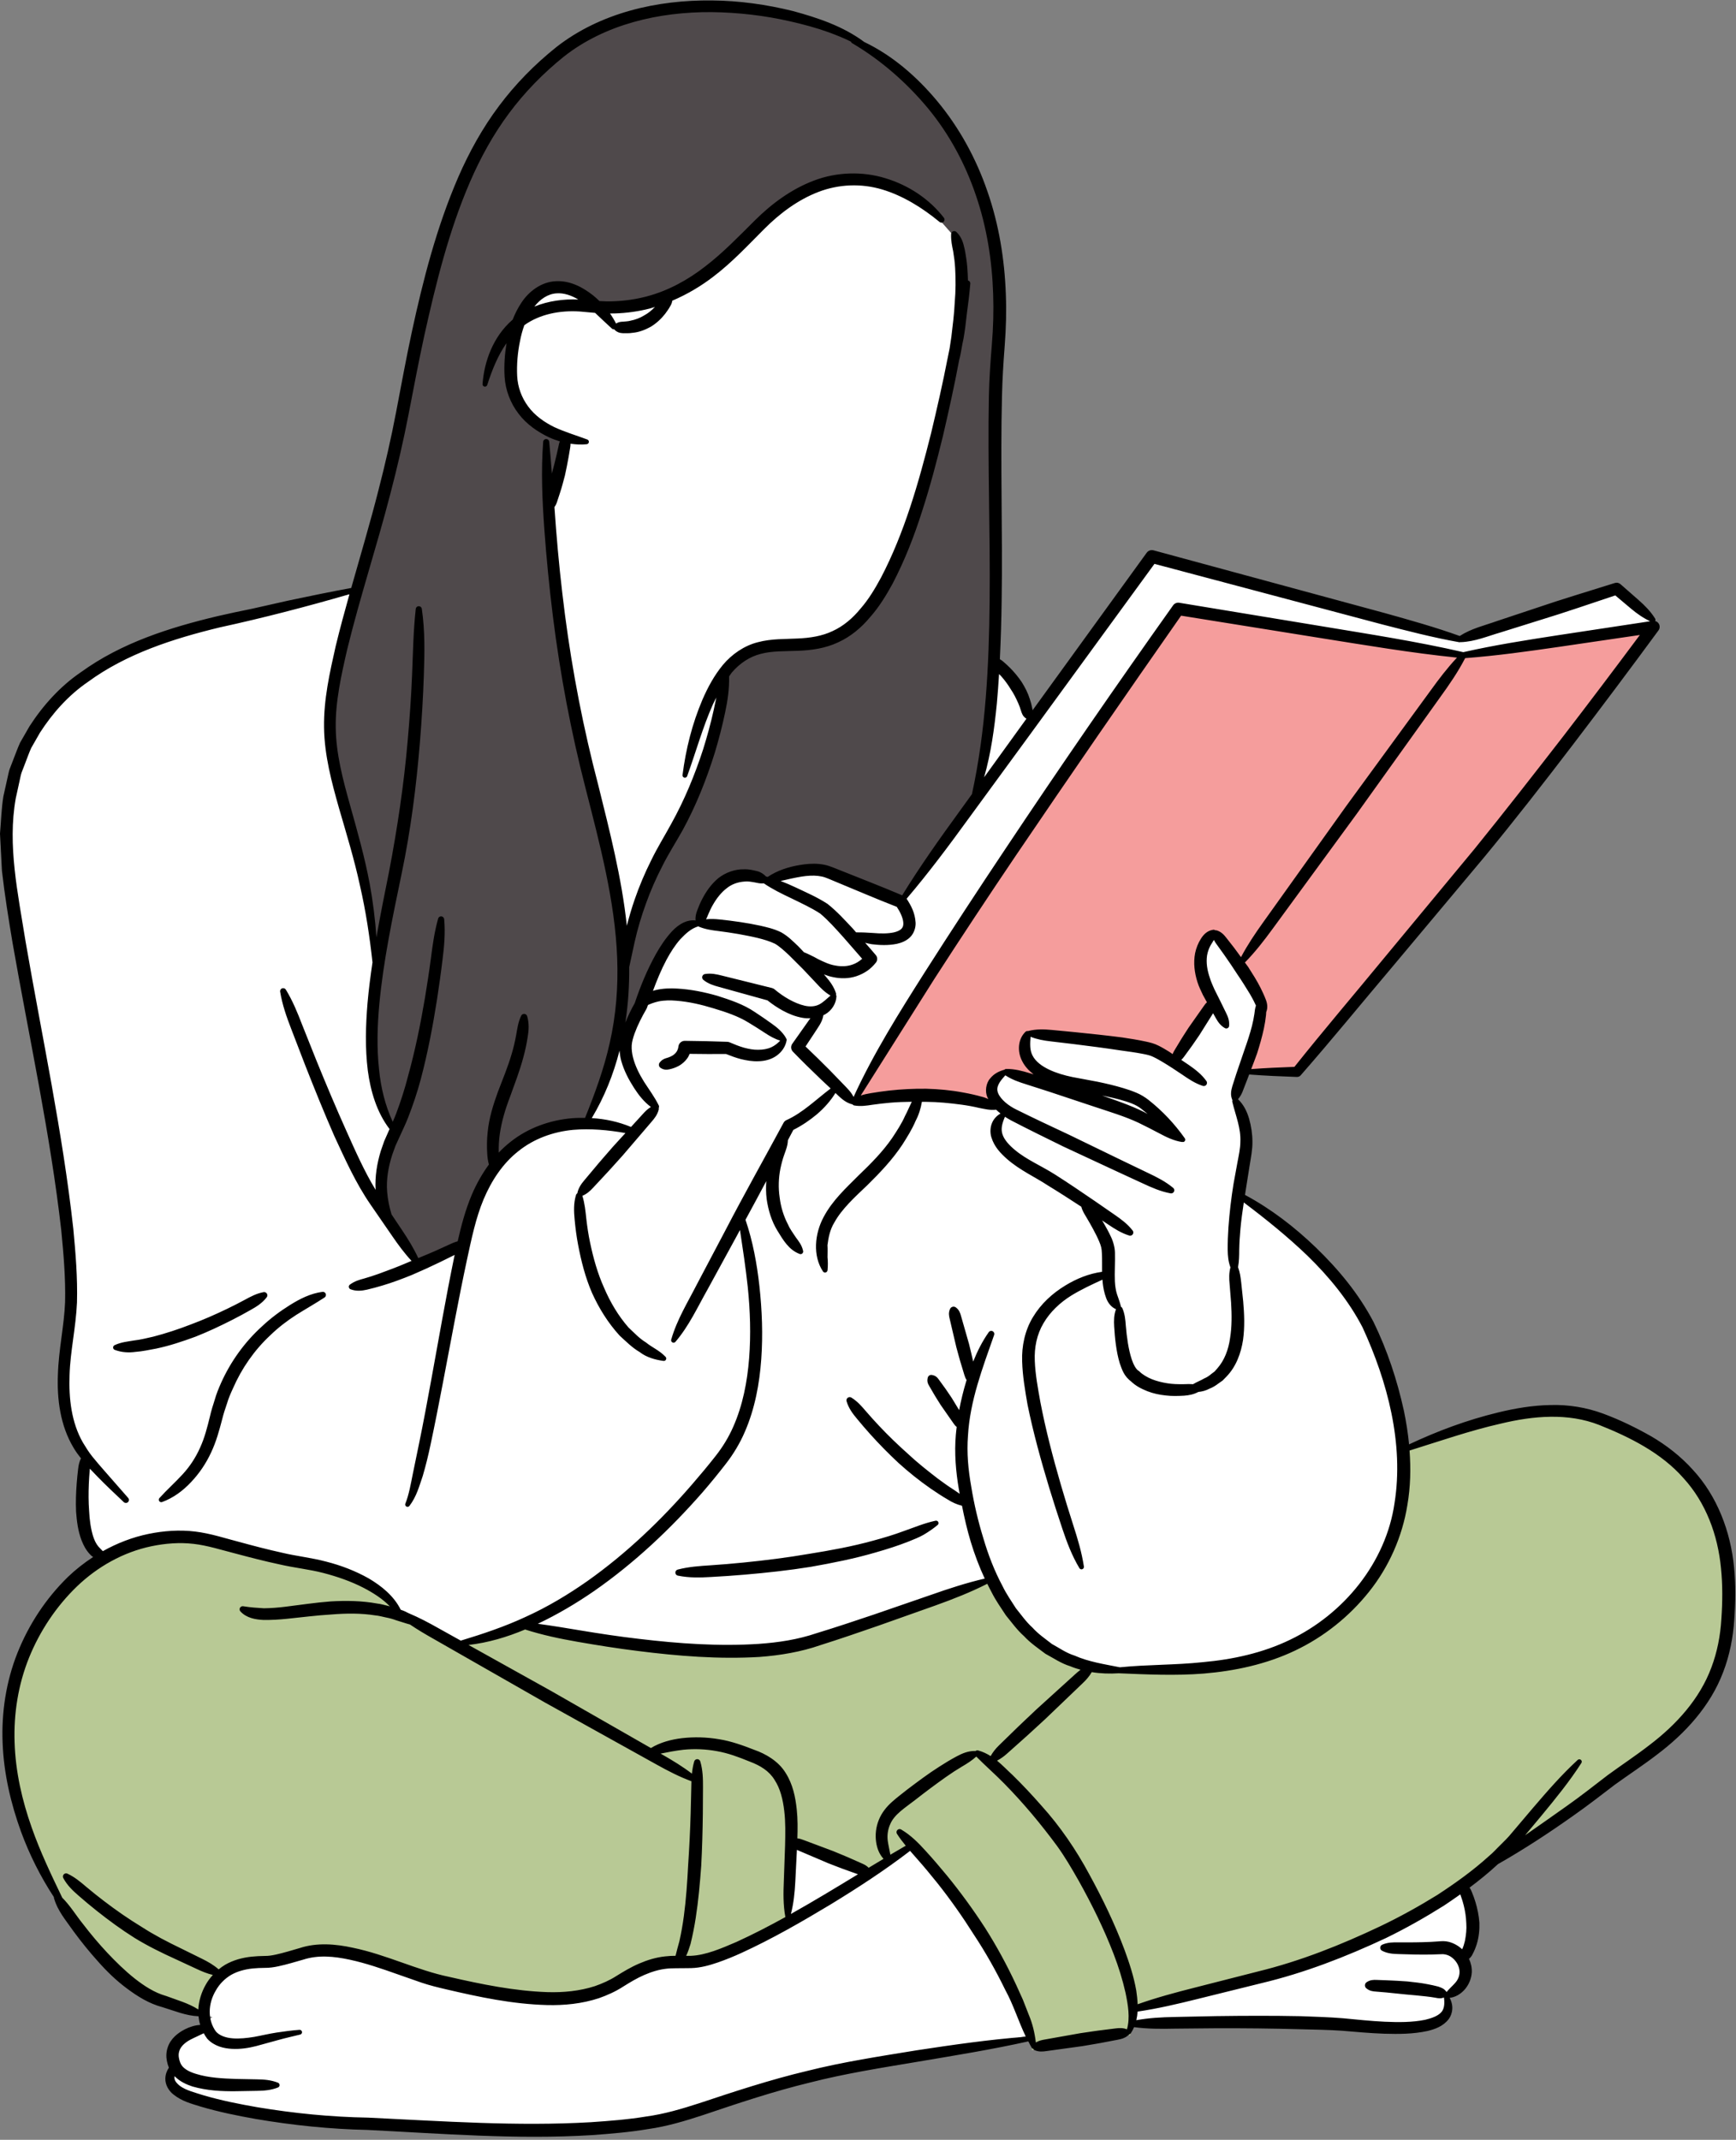
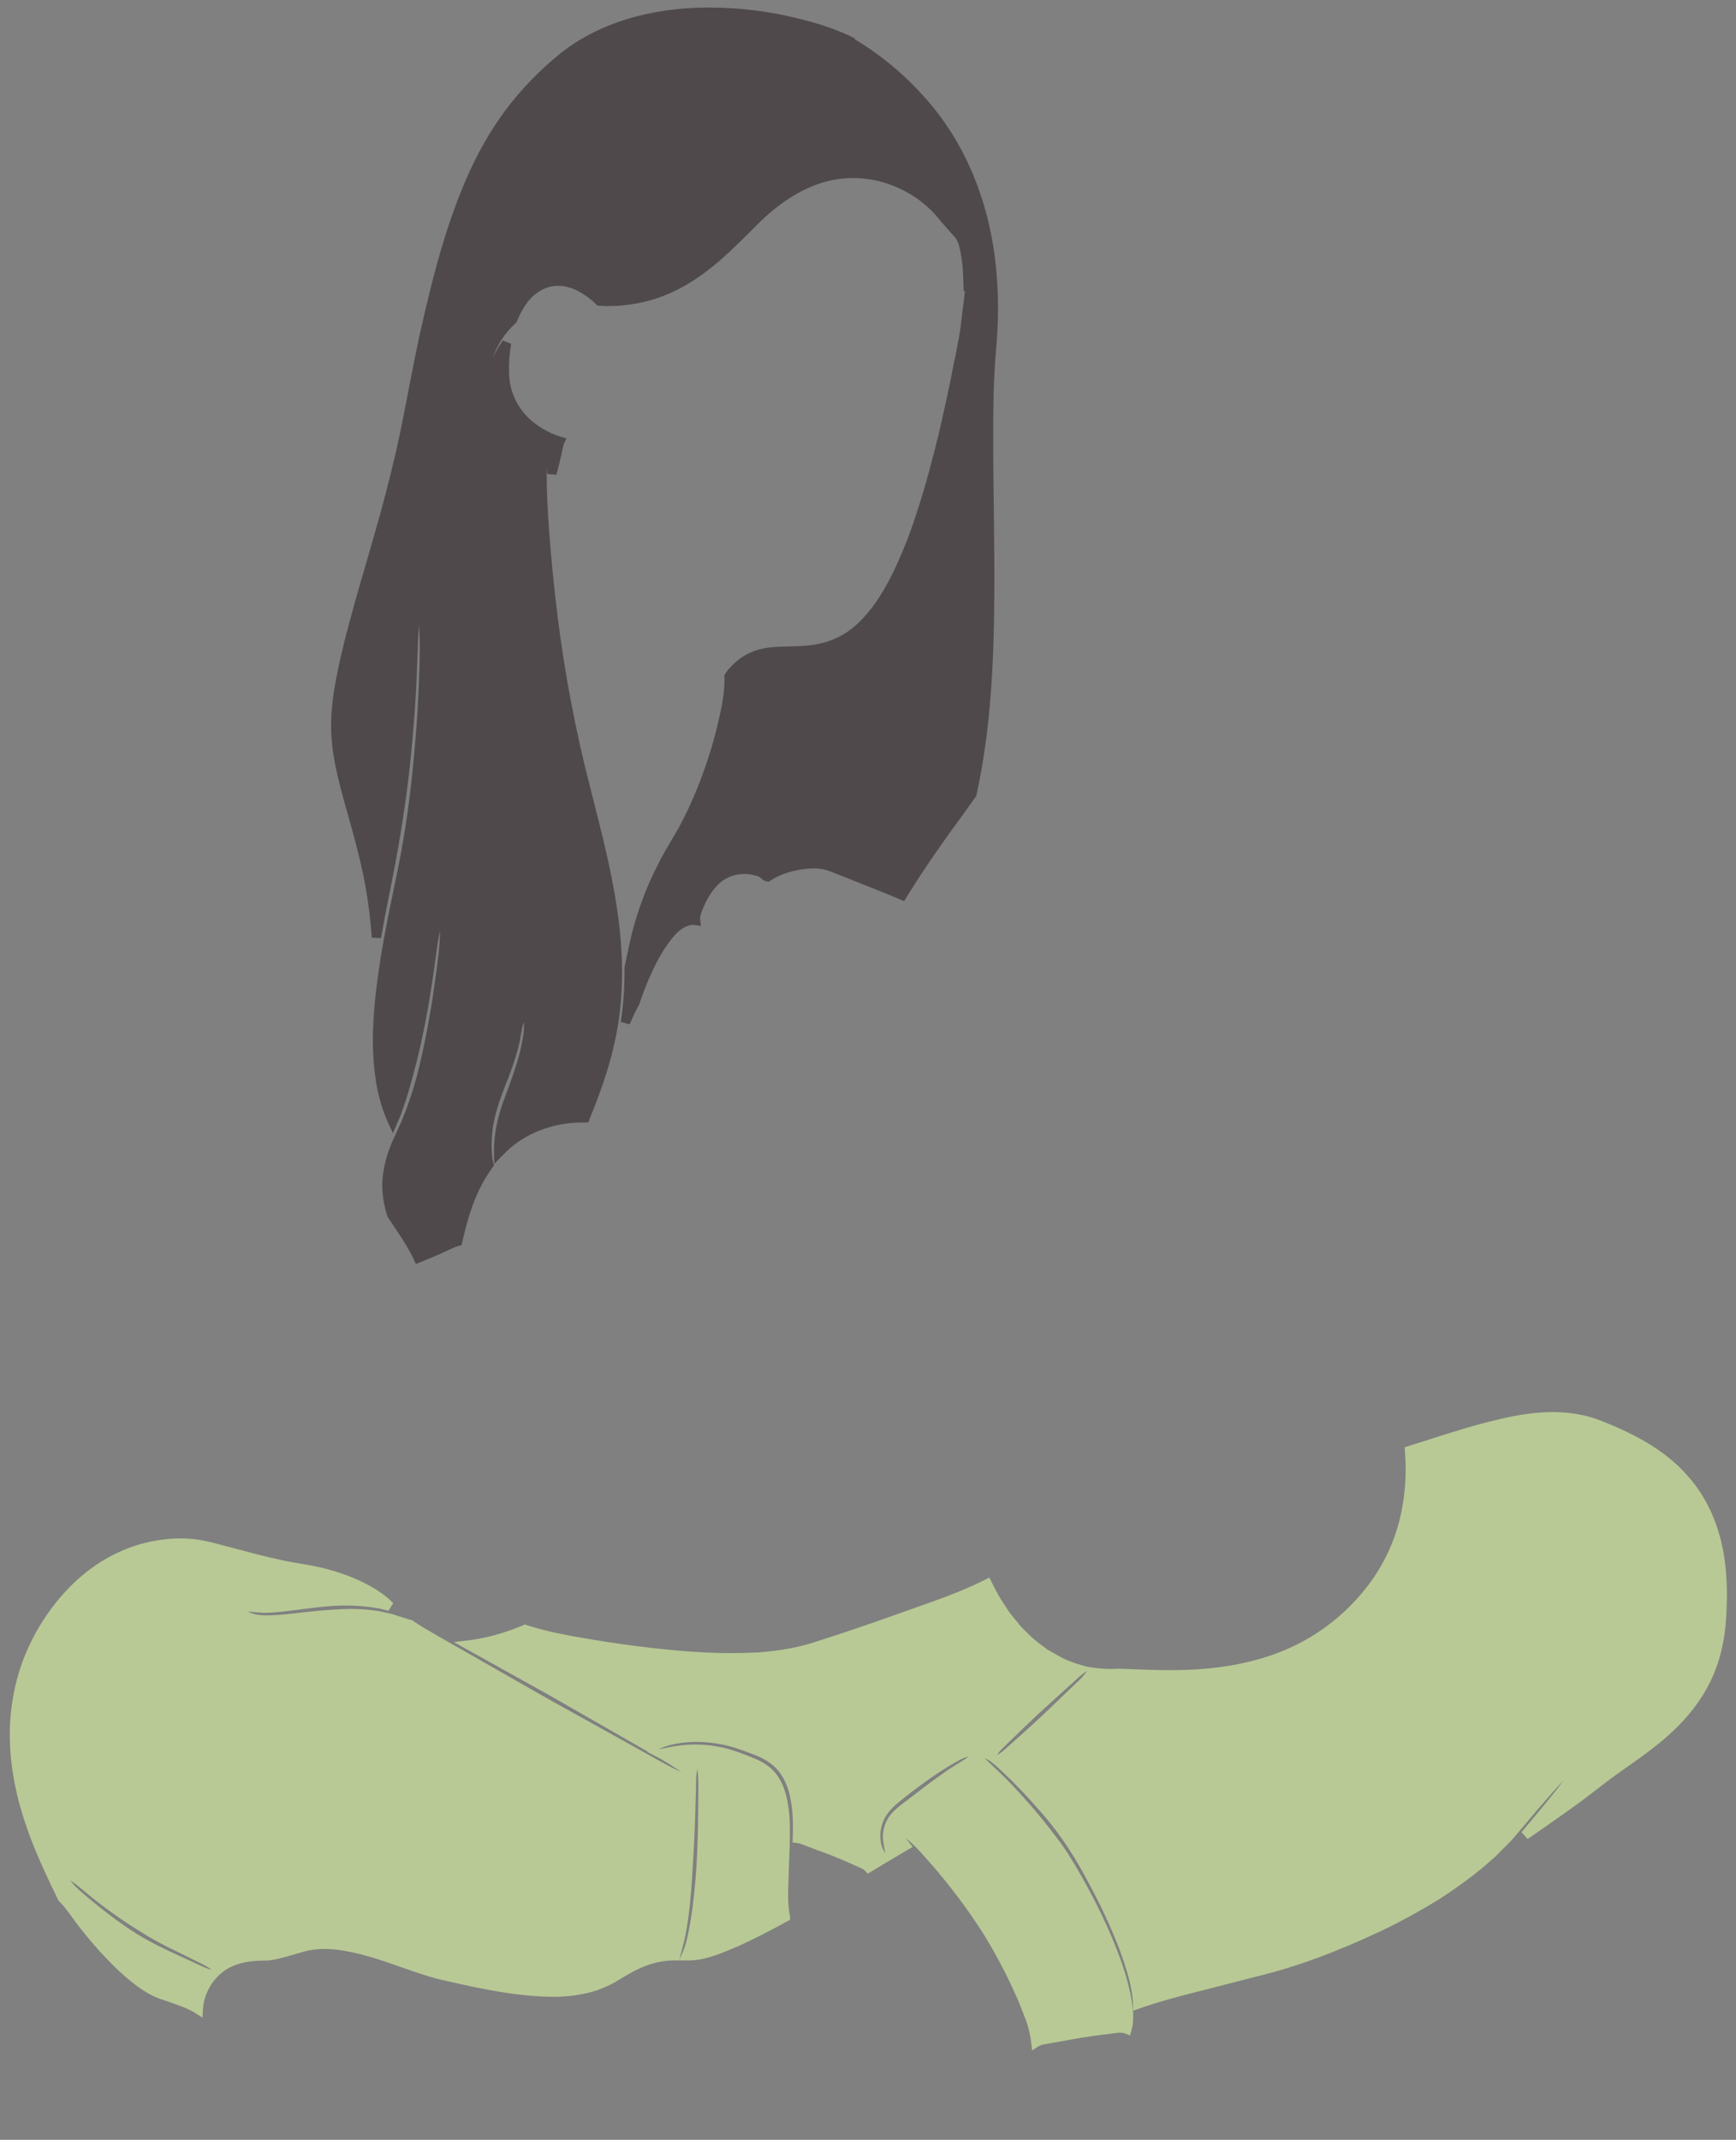
<svg xmlns="http://www.w3.org/2000/svg" height="500.8" id="Layer_3" preserveAspectRatio="xMidYMid meet" version="1.1" viewBox="0.0 -0.1 406.4 500.8" width="406.4" x="0" xml:space="preserve" y="0" zoomAndPan="magnify">
  <rect x="0.0" y="-0.1" width="406.4" height="500.8" fill="#808080" stroke="none" />
  <g id="change1_1">
-     <path d="M125.124,498.644c-9.849,0-19.832-0.555-29.485-1.093 c-3.182-0.178-6.346-0.352-9.507-0.51c-8.439-0.175-17.164-1.031-26.053-2.549 c-3.778-0.672-8.272-1.542-12.766-2.876l-0.816-0.253 c-1.81-0.554-3.508-1.074-5.114-2.374c-0.525-0.419-1.362-1.41-1.319-2.577 c0.011-0.446,0.098-0.833,0.262-1.215l0.567-1.309l-0.374-1.376 c-0.048-0.18-0.09-0.36-0.122-0.539c-0.164-0.825-0.109-1.71,0.14-2.435 c0.368-1.133,1.108-2.044,2.279-2.84l6.907-4.702l-7.959-2.541l-1.335-0.44 c-0.639-0.213-1.267-0.423-1.9-0.617c-3.317-0.885-6.033-2.721-8.047-4.226 c-2.22-1.649-4.351-3.645-6.523-6.107c-1.958-2.173-3.858-4.512-5.673-6.983 c-0.339-0.49-0.707-0.996-1.076-1.502c-1.304-1.787-2.644-3.626-3.256-5.769 l-0.167-0.582l-0.326-0.507c-2.941-4.559-5.389-9.472-7.273-14.603 c-2.562-7.078-3.985-13.934-4.223-20.359c-0.294-7.119,0.869-14.197,3.368-20.484 c2.647-6.62,6.521-12.453,11.51-17.327c1.036-0.992,2.181-1.967,3.373-2.868 l2.962-2.24l-1.963-3.154c-0.307-0.497-0.596-1.088-0.856-1.758 c-0.819-2.124-1.041-4.3-1.203-6.346c-0.085-1.867-0.04-3.884,0.151-6.415 c0.082-1.077,0.191-2.15,0.315-3.221c0.045-0.392,0.098-0.803,0.212-1.232 l0.485-1.847l-1.113-1.554c-0.305-0.428-0.57-0.831-0.811-1.239 c-2.586-4.294-3.754-9.805-3.487-16.41c0.085-2.997,0.477-5.963,0.858-8.831 c0.352-2.668,0.718-5.428,0.821-8.121c0.135-5.795-0.371-11.581-0.904-17.017 c-1.799-15.853-4.806-31.803-7.713-47.228l-0.058-0.318 c-1.235-6.563-2.472-13.133-3.625-19.717c-0.946-5.666-1.855-11.248-2.493-16.882 l-0.437-8.524c0.082-0.984,0.14-1.828,0.199-2.673 c0.127-1.933,0.26-3.927,0.57-5.842l1.11-4.961 c0.09-0.436,0.172-0.84,0.31-1.228l1.333-3.44 c0.315-0.827,0.625-1.641,0.978-2.435l2.226-3.888 c3.246-5.028,7.191-9.198,11.618-12.213c9.766-7.08,21.342-10.482,31.392-12.885 c2.764-0.633,5.535-1.236,8.309-1.783l8.346-1.88 c3.956-0.833,8.518-1.786,13.084-2.648l2.467-0.468l1.937-6.771 c1.579-5.507,3.211-11.205,4.658-16.881c1.667-6.444,3.028-12.473,4.165-18.419 l0.562-2.965c0.988-5.221,1.979-10.462,3.074-15.582 c2.377-11.002,5.522-23.911,10.832-36.175c2.684-6.146,5.84-11.66,9.377-16.376 c3.686-4.927,8.118-9.478,13.179-13.529C142.309,3.205,156.169,1.357,165.811,1.357 l0.829,0.004c6.028,0.05,12.31,0.87,18.658,2.439 c5.424,1.477,11.197,3.353,16.041,6.885l0.291,0.213l0.326,0.158 c5.829,2.838,11.324,7.31,16.335,13.293c5.024,6.015,8.924,13.019,11.595,20.818 c2.491,7.174,3.911,15.079,4.221,23.516c0.154,3.826,0.069,7.855-0.252,11.984 c-0.371,4.753-0.57,8.442-0.649,11.956c-0.217,8.675-0.146,17.417-0.077,25.872 l0.003,0.417c0.056,7.081,0.111,14.403-0.003,21.601 c-0.058,4.249-0.175,8.341-0.347,12.174l-0.09,1.975l1.497,1.29 c0.432,0.371,0.861,0.78,1.285,1.199c0.964,0.967,1.847,2.036,2.597,3.154 c0.315,0.51,0.654,1.11,0.941,1.693l2.975,6.089l27.55-38.023l54.698,14.746 c5.204,1.456,10.62,2.97,15.853,4.8l1.704,0.595l1.584-0.861 c1.63-0.886,3.384-1.453,5.238-2.052c0.843-0.272,1.603-0.519,2.355-0.79 l9.112-3.028c4.163-1.427,8.42-2.745,12.538-4.019 c2.085-0.646,3.945-1.223,5.805-1.811l4.327,3.76 c1.251,1.108,2.56,2.371,3.569,4.004l0.321,0.69l0.511,0.469 c-6.367,8.75-12.917,17.493-20.01,26.797 c-8.095,10.608-14.467,18.69-20.667,26.204l-21.438,25.594 c-2.552,3.013-5.09,6.048-7.623,9.084l-0.236,0.282 c-4.43,5.301-9.011,10.784-13.637,16.063c-2.822-0.098-5.917-0.219-9.035-0.424 l-2.983-0.197l-1.73,4.469c-0.127,0.368-0.201,0.555-0.289,0.738l-1.025,2.125 l1.333,1.946c0.538,0.783,0.962,1.714,1.293,2.846 c0.477,1.68,0.726,3.385,0.729,5.036c0.016,1.436-0.228,2.883-0.442,4.159 l-1.431,8.949l2.432,1.399c5.026,2.889,9.97,6.657,14.695,11.196 c5.824,5.617,10.153,11.2,13.235,17.061c3.042,6.24,5.352,12.978,7.006,20.487 c0.284,1.374,0.535,2.786,0.745,4.177l0.79,5.249l4.862-2.124 c5.885-2.567,11.536-4.491,17.275-5.879c4.441-1.081,8.354-1.64,11.968-1.709 l0.954-0.013c3.712,0,7.49,0.674,10.93,1.95 c3.582,1.333,7.077,2.983,10.991,5.191c3.63,2.117,6.817,4.666,9.422,7.551 c5.185,5.593,8.484,13.394,9.321,22.006c0.374,3.629,0.389,7.477,0.053,12.132 c-0.273,4.267-1.115,8.244-2.509,11.854c-2.583,6.856-7.626,13.13-15.005,18.681 c-1.992,1.534-4.075,2.979-6.086,4.377c-1.28,0.889-2.546,1.769-3.786,2.664 l-1.847,1.41c-2.557,1.957-5.204,3.98-7.864,5.837 c-6.139,4.349-11.788,7.986-17.294,11.134l-0.408,0.232l-0.342,0.319 c-1.38,1.278-2.904,2.565-4.597,3.89l-2.366,1.851l1.07,2.805 c0.18,0.473,0.347,0.972,0.501,1.477c0.469,1.546,0.76,3.068,0.869,4.543 c0.056,1.58-0.122,3.104-0.546,4.503c-0.201,0.609-0.456,1.334-0.824,2.01 l-0.125,0.249l-0.84,1.453l0.387,1.71c0.135,0.503,0.191,1.023,0.172,1.543 c-0.103,1.673-1.113,3.361-2.567,4.204l-2.332,1.351l0.326,2.632 c0.066,0.666-0.154,1.44-0.572,2.019c-0.959,1.232-2.316,1.791-4.163,2.259 c-2.051,0.445-4.218,0.648-7.114,0.648c-0.896,0-1.791-0.02-2.681-0.045 c-2.65-0.09-5.339-0.315-7.938-0.534l-1.868-0.156 c-2.74-0.188-5.561-0.254-8.288-0.319l-1.558-0.038 c-5.564-0.156-11.298-0.232-17.519-0.232l-2.162,0.003l-9.851,0.093 c-0.922,0.02-1.826,0.034-2.732,0.034c-1.812,0-3.389-0.06-4.82-0.184 l-2.56-0.221l-1.123,1.913l-0.148,0.079l-0.305,0.249 c-0.548,0.446-1.057,0.607-1.807,0.746l-2.758,0.526 c-1.232,0.249-2.459,0.453-3.683,0.658l-1.802,0.305l-8.306,1.147 c-0.376,0.057-0.718,0.105-1.07,0.105c-0.342,0-0.633-0.048-0.919-0.154 l-0.143-0.131l-0.154-0.101l-1.444-2.101l-2.663,0.57 c-6.857,1.468-13.799,2.632-20.51,3.758l-6.03,1.012 c-7.49,1.249-15.24,2.541-22.749,4.471c-8.765,2.125-17.41,5.044-25.036,7.619 c-3.996,1.313-8.32,2.619-12.649,3.222c-4.348,0.733-8.656,1.082-13.062,1.404 C134.246,498.518,129.874,498.644,125.124,498.644z" fill="#fff" />
-   </g>
+     </g>
  <g id="change2_1">
    <path d="M403.958,366.868c-0.771-8.516-3.993-16.249-9.056-21.754 c-5.699-6.484-13.759-10.204-20.14-12.719c-3.373-1.333-7.164-2.008-11.274-2.008 c-3.76,0-7.832,0.544-12.427,1.661c-5.588,1.265-11.147,3.044-16.523,4.765 c-1.624,0.521-5.713,1.808-5.713,1.808l0.066,0.862 c0.337,4.393,0.17,8.603-0.506,12.525c-1.142,7.195-4.17,14.027-8.76,19.763 c-4.552,5.724-10.405,10.374-16.926,13.451c-5.983,2.848-13.049,4.621-21.001,5.27 c-2.408,0.196-4.971,0.291-7.832,0.291c-3.611,0-7.273-0.154-10.816-0.301 l-1.251-0.045c-0.617,0.04-1.237,0.06-1.86,0.06 c-1.415,0-2.827-0.107-4.197-0.321l-0.742-0.114l-0.018,0.032l-1.731-0.462 c-0.76-0.203-1.561-0.436-2.414-0.807c-1.346-0.401-2.575-1.11-3.879-1.859 c-0.572-0.33-1.147-0.661-1.579-0.868l-0.975-0.733 c-1.354-1.012-2.756-2.059-3.956-3.341c-1.168-1.035-2.138-2.253-3.161-3.543 l-0.909-1.121l-0.774-1.171c-0.933-1.402-1.812-2.725-2.554-4.223 c-0.236-0.417-0.445-0.847-0.657-1.281l-0.782-1.573l-0.972,0.493 c-4.215,2.136-8.473,3.751-12.082,5.046l-13.367,4.745 c-4.467,1.542-8.937,3.059-13.492,4.506c-4.004,1.408-8.693,2.32-13.921,2.708 c-2.096,0.125-4.282,0.188-6.497,0.188c-6.34,0-13.28-0.506-21.851-1.592 c-5.106-0.616-10.177-1.465-14.03-2.137c-4.859-0.827-8.717-1.729-12.138-2.838 l-0.384-0.125l-0.374,0.158c-4.401,1.861-8.757,3.059-12.943,3.557l-3.317,0.393 l22.275,12.397l23.067,13.212l-0.158,0.032l3.187,1.675 c1.601,0.931,3.264,1.979,4.909,3.107c-1.878-0.847-3.631-1.777-5.166-2.633 l-8.762-4.885l-17.516-9.733l-26.101-14.896c-1.743-0.999-3.603-2.089-5.387-3.295 l-0.162-0.109l-0.188-0.046c-0.599-0.146-1.174-0.334-1.746-0.521 c-0.48-0.156-0.959-0.313-1.354-0.416c-0.805-0.305-1.664-0.543-2.615-0.727 l-0.758-0.17c-0.599-0.138-1.2-0.276-1.757-0.329 c-1.831-0.282-3.749-0.42-5.869-0.42c-1.439,0-2.949,0.064-4.594,0.193 c-2.324,0.146-4.645,0.403-7,0.662c-1.153,0.127-2.31,0.256-3.492,0.372 c-1.664,0.179-3.275,0.27-4.785,0.27l-0.506-0.003 c-1.168-0.053-2.562-0.211-3.699-0.876c1.113,0.138,2.175,0.207,3.285,0.278 l0.44,0.025c1.608-0.025,3.362-0.156,5.209-0.387 c1.07-0.127,2.149-0.266,3.235-0.407c2.374-0.307,4.83-0.624,7.257-0.808 c1.174-0.072,2.353-0.113,3.54-0.113c2.562,0,4.87,0.191,7.119,0.595 c0.649,0.076,1.285,0.242,1.918,0.405l0.861,0.228l1.118-1.783 c-1.553-1.626-3.59-3.072-6.417-4.553c-2.798-1.451-5.97-2.624-9.695-3.588 c-1.81-0.472-3.731-0.796-5.588-1.11c-1.542-0.262-3.103-0.526-4.663-0.881 c-3.288-0.699-6.409-1.517-10.164-2.516c-0.911-0.228-1.82-0.476-2.729-0.722 c-2.43-0.661-4.939-1.343-7.366-1.61c-1.033-0.119-2.106-0.179-3.193-0.179 c-2.247,0-4.621,0.257-7.061,0.766c-6.568,1.391-12.766,4.743-17.917,9.694 c-4.891,4.699-8.852,10.589-11.459,17.037c-2.525,6.266-3.725,13.288-3.468,20.3 c0.201,6.375,1.571,13.204,4.075,20.297c1.958,5.526,4.412,10.728,7.18,16.47 l0.082,0.17l0.135,0.132c1.168,1.153,2.109,2.455,3.103,3.833 c0.543,0.754,1.086,1.505,1.659,2.219c2.053,2.638,3.951,4.865,5.789,6.804 c2.348,2.505,4.401,4.437,6.46,6.072c2.756,2.218,5.259,3.623,7.541,4.259 l0.276,0.105h0.045c0.609,0.23,1.221,0.445,1.836,0.66 c1.892,0.662,3.678,1.286,5.318,2.342l1.574,1.011l0.098-1.867 c0.095-1.804,0.646-3.637,1.603-5.314c0.397-0.723,0.896-1.407,1.529-2.092 l0.636-0.69l0.617-0.515c0.445-0.37,0.89-0.692,1.37-0.979 c1.59-0.919,3.468-1.494,5.728-1.758c1.002-0.106,2.003-0.132,3.185-0.154 c0.986,0,1.788-0.162,2.663-0.356c1.492-0.333,3.018-0.774,4.568-1.223l1.126-0.325 c1.63-0.541,3.468-0.813,5.463-0.813c1.926,0,4.049,0.256,6.322,0.766 c3.972,0.809,7.8,2.157,11.499,3.46c3.609,1.27,7.339,2.585,11.075,3.342 c8.638,1.998,15.887,3.376,23.187,3.609c0.485,0.017,0.97,0.025,1.452,0.025 c3.611,0,6.998-0.49,10.103-1.472c2.154-0.774,3.813-1.559,5.193-2.456 c1.489-0.913,3.341-2.047,5.246-2.864c1.961-0.869,3.895-1.404,5.781-1.598 c0.766-0.102,1.531-0.127,2.297-0.127h0.808h0.029h2.766h0.021 c3.641-0.142,7.366-1.746,11.096-3.352c3.519-1.602,7.289-3.512,11.526-5.844 l0.562-0.31v-0.641l-0.016-0.47l-0.082-0.086 c-0.442-2.622-0.389-5.193-0.286-7.816l0.302-8.346l0.008-0.482 c0.053-2.571,0.109-5.229-0.209-7.814c-0.421-3.382-1.192-5.824-2.401-7.648 c-1.282-2.1-3.317-3.614-6.375-4.753c-2.504-1.02-4.989-1.978-7.861-2.476 c-1.733-0.326-3.513-0.49-5.289-0.49c-0.986,0-1.969,0.05-2.952,0.152 c-1.754,0.189-3.497,0.538-5.36,0.91l-0.311,0.062 c1.598-0.76,3.442-1.271,5.618-1.53c1.131-0.136,2.281-0.207,3.418-0.207 c1.661,0,3.336,0.15,4.997,0.448c2.684,0.408,5.44,1.398,8.057,2.42 c1.781,0.619,5.029,2.083,6.77,4.964c1.648,2.548,2.157,5.401,2.464,8.098 c0.244,2.283,0.207,4.522,0.13,6.601l-0.037,1.013l1.007,0.106 c0.374,0.038,0.726,0.132,1.171,0.317l6.915,2.593l0.946,0.385 c1.187,0.484,2.379,0.968,3.582,1.527l2.295,1.021 c0.469,0.188,0.821,0.413,1.102,0.713l0.601,0.639l4.515-2.732l5.993-3.54 c0,0-1.357-1.672-1.645-2.048c1.468,1.118,2.718,2.424,3.871,3.707 c1.627,1.782,3.285,3.703,4.928,5.709c3.142,3.837,6.131,7.93,8.879,12.159 c2.581,4.054,5.005,8.495,7.199,13.186l1.55,3.419l1.396,3.586 c0.768,1.804,1.298,3.887,1.574,6.188l0.207,1.714l1.455-0.93 c0.519-0.33,1.123-0.457,1.722-0.55l8.275-1.461l1.365-0.204 c1.378-0.208,2.758-0.416,4.147-0.579l2.795-0.354 c0.284-0.036,0.564-0.062,0.851-0.062c0.442,0,0.821,0.068,1.192,0.213 l1.118,0.443l0.323-1.159c0.816-2.912,0.31-5.959-0.336-9.105 c-0.67-2.977-1.619-6.06-2.816-9.158c-2.138-5.576-4.846-11.267-8.288-17.404 c-1.537-2.704-3.198-5.563-5.093-8.195c-1.969-2.654-3.972-5.191-5.956-7.541 c-2.061-2.443-4.242-4.845-6.484-7.141c-1.089-1.118-2.242-2.2-3.381-3.271 c-0.714-0.67-1.385-1.333-2.067-1.998c0.325,0.168,0.65,0.341,0.909,0.498 l0.546,0.33l0.823,0.669c0.869,0.706,1.675,1.486,2.477,2.265 c0.384,0.371,0.768,0.742,1.139,1.088c2.167,2.118,4.34,4.423,6.656,7.062 c4.117,4.525,7.835,9.864,11.057,15.883c3.397,6.146,6.081,11.885,8.206,17.532 c1.052,2.925,2.104,6.079,2.663,9.3c0.191,1.203,0.289,2.174,0.313,3.058 l0.034,1.496l1.412-0.499c4.496-1.592,9.186-2.823,13.229-3.851l14.909-3.822 c8.81-2.154,18.221-5.63,28.783-10.63c4.406-2.113,8.932-4.596,13.473-7.396 c5.05-3.303,8.937-6.233,12.188-9.181c0.684-0.551,1.296-1.176,1.905-1.804 c0.281-0.291,0.564-0.583,0.869-0.878l0.506-0.502 c0.747-0.742,1.486-1.477,2.159-2.305l4.96-5.879 c2.287-2.659,4.348-5.032,6.439-7.237c-1.876,2.517-3.895,4.984-6.06,7.598 l-3.855,4.613l1.455,1.584l2.904-2.026c2.279-1.588,4.549-3.169,6.812-4.785 c2.493-1.757,4.793-3.528,7.228-5.404l2.446-1.879 c1.221-0.892,2.451-1.757,3.672-2.616c2.048-1.441,4.165-2.933,6.139-4.476 c7.297-5.538,12.276-11.781,14.793-18.55c1.351-3.549,2.167-7.49,2.43-11.707 C404.371,374.415,404.337,370.485,403.958,366.868z M46.549,459.748l-4.891-2.255 c-2.507-1.137-6.227-2.887-9.581-4.949c-2.817-1.778-5.689-3.842-8.778-6.309 c-1.425-1.13-2.801-2.287-4.17-3.47c-0.893-0.77-1.873-1.66-2.676-2.76 c1.084,0.661,2.051,1.475,3.06,2.322c1.37,1.153,2.769,2.304,4.192,3.37 c2.983,2.265,5.962,4.312,8.831,6.07c3.304,2.132,6.619,3.796,9.414,5.135 l4.833,2.39c0.896,0.439,1.9,0.966,2.843,1.653 C48.499,460.644,47.453,460.179,46.549,459.748z M159.655,457.19l-0.632,1.387 l0.478-1.844c0.188-0.738,0.374-1.474,0.599-2.268 c0.458-2,0.811-4.001,1.049-5.928c0.562-4.095,0.832-8.24,1.039-12.093 c0.268-3.957,0.461-8.035,0.57-12.119l0.167-6.106 c0-0.469-0.003-0.911,0.024-1.38l0.042-0.802l-0.04-0.015l0.101-0.882 c0.05-0.444,0.111-0.86,0.178-1.249c0.238,1.355,0.262,2.754,0.262,4.345 l-0.053,6.106c-0.026,3.863-0.154,7.954-0.379,12.146 c-0.31,4.671-0.71,8.521-1.264,12.111c-0.374,2.367-0.755,4.275-1.19,5.97 C160.31,455.578,160,456.436,159.655,457.19z M253.61,391.56l0.872-0.63 c-0.54,0.872-1.203,1.593-1.741,2.111l-8.775,8.397l-1.327,1.22 c-1.534,1.414-3.076,2.832-4.658,4.223l-3.007,2.681 c-0.505,0.445-1.074,0.807-1.647,1.157c0.348-0.509,0.747-1.016,1.276-1.544 l2.912-2.828c1.198-1.18,2.416-2.33,3.635-3.482l2.191-2.077l5.991-5.449 l3.028-2.728C252.759,392.236,253.159,391.884,253.61,391.56z M206.749,426.235 c0.514-1.329,1.439-2.594,2.761-3.77c0.813-0.747,1.563-1.333,2.318-1.925 c0.408-0.322,0.821-0.647,1.206-0.963l0.75-0.56 c2.159-1.61,4.393-3.275,6.703-4.743c1.282-0.827,2.591-1.6,3.937-2.34 c0.697-0.371,1.492-0.73,2.381-0.946c-0.713,0.526-1.437,1.004-2.15,1.419 c-1.272,0.774-2.541,1.575-3.781,2.457c-2.61,1.856-4.994,3.633-7.289,5.433 c-0.466,0.368-0.935,0.719-1.394,1.062c-2.032,1.522-3.953,2.958-4.817,5.131 c-0.594,1.347-0.811,2.84-0.623,4.319c0.09,0.714,0.238,1.44,0.395,2.193 l0.122,0.611c-0.542-0.77-0.941-1.659-1.084-2.76 C205.943,429.329,206.139,427.699,206.749,426.235z" fill="#b8c995" />
  </g>
  <g id="change3_1">
-     <path d="M364.876,150.222l-1.2,0.168c-6.78,0.956-13.791,1.943-20.76,2.455 l-0.412,0.031l-1.323-0.137c-9.025-0.933-18.131-2.386-26.938-3.793l-38.247-6.129 L275.606,143.375c-13.492,19.312-26.52,38.22-38.724,56.203 c-6.473,9.572-12.885,19.272-19.066,28.843l-18.852,29.865l2.885-0.962 c0.681-0.227,1.415-0.376,2.117-0.501c1.399-0.24,2.798-0.424,4.242-0.616 c2.697-0.277,5.151-0.412,7.498-0.412l1.105,0.011 c2.968,0.056,5.837,0.342,8.529,0.851c1.412,0.265,2.798,0.584,4.2,0.963 c0.376,0.094,0.737,0.234,1.097,0.371l2.623,0.971l-0.872-2.246 c-0.072-0.18-0.162-0.314-0.238-0.432c-0.45-0.998-0.249-2.487,0.48-3.295 c0.657-0.813,1.521-1.343,2.464-1.632l0.315,0.048l0.297-0.24 c1.762,0,3.402,0.454,5.09,0.966l0.869,0.244l0.954-1.906 c-1.094-0.841-1.873-1.739-2.382-2.758c-0.962-1.856-0.766-4.086,0.464-5.416 l0.445-0.013l0.109-0.103c0.824-0.179,1.693-0.266,2.644-0.266 c0.766,0,1.524,0.056,2.297,0.135l5.453,0.514 c3.654,0.352,7.302,0.758,10.908,1.216c1.478,0.216,3.431,0.521,5.471,0.97 c1.055,0.192,1.953,0.47,2.655,0.819c0.866,0.448,1.656,0.922,2.411,1.391 c0.276,0.175,0.527,0.351,0.8,0.542l1.192,0.833l0.461-1.379 c0.072-0.221,0.164-0.419,0.302-0.649l1.094-1.8 c0.389-0.661,0.805-1.306,1.224-1.953c0.331-0.515,0.665-1.033,0.949-1.498 l2.422-3.399l1.216-1.745c0.127-0.201,0.286-0.428,0.48-0.587l0.694-0.568 l-1.335-2.465c-0.48-0.963-0.935-1.908-1.237-2.885 c-0.715-2.235-0.888-4.335-0.514-6.229c0.217-1.035,0.628-2.057,1.184-2.953 c0.617-0.978,1.224-1.472,2-1.628l0.156,0.098h0.382 c0.758,0.253,1.216,0.784,1.738,1.455l1.712,2.198 c0.384,0.495,0.755,1.004,1.123,1.506l1.035,1.4l0.383,0.549 c0,0,0.641,0.858,0.731,0.986l0.427,0.677c0.877,1.388,1.704,2.699,2.414,4.117 l0.297,0.625c0.302,0.628,0.604,1.26,0.877,1.994 c0.339,0.811,0.379,1.539,0.111,2.167l-0.087,0.203v0.221 c0,0.182,0.003,0.384-0.016,0.567c-0.132,1.029-0.291,2.032-0.501,3.031 c-0.366,1.688-0.851,3.483-1.563,5.777c-0.352,0.995-0.726,1.953-1.1,2.92 l-0.864,2.234l1.709-0.125c3.172-0.231,6.468-0.399,10.076-0.513l0.503-0.016 l0.313-0.395c4.329-5.453,8.871-10.9,13.264-16.17 c2.546-3.055,5.095-6.11,7.612-9.18l21.308-25.677 c7.159-8.858,14.316-18.072,20.635-26.203c5.901-7.664,11.974-15.703,18.054-23.891 l1.563-2.105L364.876,150.222z M296.589,216.391l19.448-27.23l13.187-18.017 l6.568-9.01c1.404-1.94,2.975-3.959,4.676-5.937 c-1.219,2.021-2.599,4.034-4.212,6.269l-19.477,27.205l-13.184,18.016l-6.563,9.003 c-1.456,1.969-2.791,3.691-4.156,5.29 C293.91,220.261,295.112,218.444,296.589,216.391z" fill="#f59d9c" />
-   </g>
+     </g>
  <g id="change4_1">
    <path d="M232.598,92.605c-0.18,8.74-0.064,17.604,0.048,26.175 c0.093,7.123,0.188,14.488,0.117,21.727c-0.125,13.686-0.718,29.793-4.178,45.479 l-0.048,0.217l-3.142,4.388c-4.147,5.675-8.958,12.412-13.251,19.415l-0.488,0.798 l-0.861-0.366c-3.754-1.591-7.554-3.089-11.354-4.589l-3.736-1.478 c-0.731-0.303-1.245-0.519-1.916-0.735c-0.623-0.216-1.288-0.354-2.112-0.441 c-0.405-0.042-0.808-0.061-1.2-0.061c-1.057,0-2.067,0.13-3.002,0.27 c-2.936,0.495-5.214,1.33-7.157,2.626l-0.376,0.25l-0.776-0.159l-0.612-0.327 c-0.477-0.499-0.983-0.816-1.505-0.943c-0.872-0.211-1.693-0.411-2.53-0.411 c0,0-0.344,0.008-0.347,0.008c-1.99,0-3.868,0.666-5.339,1.828 c-1.341,1.122-2.448,2.552-3.455,4.48c-0.44,0.853-0.805,1.713-1.142,2.598 c-0.244,0.658-0.392,1.229-0.318,1.837l0.178,1.416l-1.41-0.207 c-0.135-0.02-0.273-0.029-0.411-0.029c-0.541,0-1.139,0.14-1.728,0.405 c-0.829,0.374-1.645,0.984-2.422,1.814c-1.251,1.366-2.406,2.994-3.622,5.116 c-1.841,3.293-3.439,6.995-4.875,11.308c-0.824,1.474-1.502,2.883-2.228,4.629 l-2.075-0.583c0.623-3.958,0.911-8.153,0.882-12.821l0.665-3.165l0.639-2.937 c0.646-2.925,1.563-6.029,2.724-9.225c1.002-2.82,2.3-5.787,3.855-8.809 c0.914-1.847,1.932-3.57,3.01-5.395c0.583-0.988,1.176-1.989,1.757-3.023 c2.87-5.242,5.299-11.098,7.424-17.89c0.925-3.035,1.741-6.199,2.416-9.397 c0.684-3.14,0.97-5.73,0.901-8.155l-0.011-0.37l0.419-0.599 c0.162-0.25,0.331-0.499,0.522-0.711c2.091-2.431,4.563-4.018,7.331-4.696 c2.21-0.586,4.557-0.635,7.043-0.686c0.623-0.013,1.253-0.026,1.884-0.049 c3.611-0.127,6.534-0.742,8.937-1.877c2.589-1.154,4.994-3.046,7.175-5.633 c2.136-2.44,3.77-5.216,5.09-7.611c2.612-5,4.915-10.654,6.833-16.785 c1.95-5.927,3.474-11.891,4.867-17.493c1.224-5.315,2.631-11.522,3.784-17.682 c0.278-1.102,0.437-2.03,0.596-2.952c0.125-0.729,0.252-1.456,0.416-2.167 c0.291-1.66,0.538-3.454,0.739-5.426c0.249-1.871,0.501-3.77,0.692-5.65 l-0.307,0.321l-0.09-2.59c-0.026-1.04-0.082-2.052-0.162-3.092 c-0.101-1.304-0.299-2.642-0.604-4.092c-0.278-1.309-0.591-2.471-1.606-3.418 l-3.005-3.414c-3.264-4.223-7.806-7.294-13.174-8.93 c-2.316-0.71-4.748-1.069-7.228-1.069c-3.007,0-6.036,0.548-8.757,1.586 c-4.637,1.753-9.146,4.783-13.404,9.009l-1.497,1.492 c-3.397,3.393-6.605,6.597-10.272,9.425c-4.528,3.516-9.268,5.954-14.083,7.241 c-2.562,0.67-5.204,1.065-7.859,1.176c-0.435,0.02-0.864,0.029-1.293,0.029 c-0.779,0-1.547-0.03-2.326-0.085l-0.405-0.028l-0.286-0.285 c-0.435-0.432-0.864-0.84-1.346-1.221c-2.655-2.097-5.116-3.117-7.527-3.117 l-0.474,0.013c-3.246,0.127-5.864,2.422-7.239,4.528 c-0.776,1.179-1.433,2.454-1.961,3.792l-0.082,0.212l-0.162,0.16 c-2.814,2.477-4.462,5.442-5.429,8.183c0.67-1.416,1.449-2.817,2.369-4.102 l1.953,0.809c-0.453,2.718-0.596,5.142-0.448,7.624 c0.178,2.896,1.264,5.756,3.055,8.052c1.574,2.097,3.866,3.858,6.823,5.249 c0.723,0.323,1.489,0.604,2.284,0.833l1.256,0.363l-0.588,1.168 c-0.066,0.131-0.111,0.323-0.156,0.527l-0.514,2.312 c-0.302,1.4-0.66,2.805-1.047,4.181l-0.069,0.307l-2.138-0.164 c-0.042-0.538-0.082-1.072-0.125-1.603c-0.072,5.122,0.209,10.083,0.527,14.467 c0.469,6.554,1.142,13.39,1.998,20.32c1.685,13.561,4.253,27.051,7.628,40.099 l0.596,2.35c3.111,12.219,6.327,24.854,6.815,37.602 c0.289,7.045-0.305,13.841-1.762,20.198c-1.431,6.42-3.749,12.533-5.829,17.666 l-0.276,0.677c0,0-0.787,0-0.816,0c-0.946,0-1.894,0.001-2.84,0.078 c-5.159,0.437-10.06,2.301-13.794,5.25c-0.877,0.688-1.741,1.476-2.716,2.481 l-1.818,1.873l-0.048-2.609c-0.026-1.59,0.066-3.121,0.284-4.551 c0.371-2.708,1.158-5.577,2.477-9.017l0.556-1.53 c0.88-2.41,1.791-4.902,2.472-7.452c0.44-1.594,0.779-3.158,1.007-4.657 c0.217-1.313,0.262-2.418,0.135-3.403c-0.249,0.779-0.392,1.571-0.541,2.397 l-0.17,0.918c-0.249,1.52-0.615,3.067-1.086,4.565 c-0.689,2.345-1.563,4.592-2.488,6.97l-0.737,1.909 c-0.975,2.684-2.022,5.891-2.348,9.215c-0.156,1.6-0.183,3.211-0.079,4.788 c0.058,0.925,0.175,1.651,0.363,2.284l0.156,0.515l-0.318,0.435 c-1.5,2.06-2.801,4.355-3.868,6.82c-1.566,3.684-2.536,7.513-3.278,10.771 l-0.143,0.637l-0.633,0.17c-0.591,0.159-1.206,0.397-1.831,0.71l-3.288,1.508 c-0.848,0.371-1.69,0.713-2.53,1.053l-2.403,0.991l-0.437-0.946 c-1.158-2.488-2.607-4.736-3.741-6.416l-2.509-3.776l-0.045-0.154 c-0.594-1.974-0.946-3.753-1.073-5.44c-0.254-2.752,0.14-5.756,1.211-9.172 l0.805-2.17c0,0,1.402-3.093,1.637-3.607c0.435-0.938,0.882-1.9,1.245-2.838 c1.147-2.893,2.157-5.923,3.005-9.01c1.407-5.324,2.57-11.033,3.773-18.497 c0.458-3.104,0.917-6.208,1.269-9.337c0.265-2.048,0.514-4.365,0.509-6.767 c-0.458,2.179-0.771,4.408-1.068,6.677c-0.411,3.133-0.872,6.238-1.391,9.317 c-1.174,7.007-2.477,13.017-3.988,18.375c-0.71,2.822-1.624,5.751-2.793,8.925 l-0.835,1.983l-0.964,2.226l-1.017-2.203c-1.749-3.786-2.856-8.039-3.299-12.641 c-0.506-4.474-0.49-9.38,0.056-15.423c0.935-10.047,3.047-20.147,5.093-29.917 l0.135-0.649c1.939-9.254,3.336-19.327,4.268-30.795 c0.466-5.56,0.766-10.635,0.919-15.521c0.146-3.996,0.244-7.924-0.058-11.844 c-0.191,2.699-0.284,5.418-0.376,8.076c-0.042,1.247-0.085,2.493-0.138,3.739 c-0.215,5.135-0.575,10.348-1.062,15.496c-0.798,9.434-2.223,19.472-4.356,30.677 c-1.012,5.016-2.059,10.19-2.952,15.366l-2.154-0.109 c-0.299-4.253-0.824-8.439-1.558-12.442c-1.131-6.079-2.832-12.103-4.478-17.928 l-0.111-0.395c-1.818-6.503-3.325-12.378-3.378-18.464 c-0.079-5.963,1.195-11.939,2.742-18.57c1.637-6.727,3.609-13.506,5.516-20.06 c1.553-5.343,3.161-10.869,4.584-16.351c1.725-6.609,3.103-12.639,4.215-18.435 l0.355-1.853c1.052-5.478,2.141-11.143,3.341-16.678 c2.52-11.262,5.638-24.261,10.752-36.095c2.591-6.042,5.702-11.53,9.242-16.304 c3.699-4.948,8.079-9.478,13.025-13.467c11.202-8.813,25.036-10.661,34.67-10.661 l0.668,0.003c6.359,0.054,12.639,0.794,18.658,2.198 c3.315,0.741,6.285,1.578,9.067,2.557c2.194,0.808,3.834,1.501,5.334,2.25 l0.366,0.183l0.122,0.297c6.619,3.924,12.758,9.215,17.879,15.372 c4.979,6.007,8.831,12.998,11.452,20.777c2.443,7.164,3.813,15.039,4.072,23.404 c0.154,3.716,0.056,7.622-0.302,11.926 C232.882,85.368,232.667,89.175,232.598,92.605z" fill="#4f494b" />
  </g>
  <g id="change5_1">
-     <path d="M36.531,315.534c-1.591,0.288-3.168,0.642-4.797,0.761 c-1.603,0.225-3.284,0.134-4.876-0.472c-0.307-0.117-0.46-0.46-0.344-0.766 c0.058-0.151,0.17-0.265,0.306-0.328l0.056-0.026 c1.549-0.709,3.015-0.821,4.524-1.082c1.504-0.163,2.993-0.561,4.48-0.886 c2.961-0.771,5.888-1.731,8.764-2.848c2.893-1.076,5.734-2.323,8.528-3.669 c1.398-0.671,2.781-1.378,4.147-2.115c1.362-0.743,2.728-1.477,4.349-1.78 l0.026-0.005c0.41-0.077,0.805,0.193,0.882,0.604 c0.041,0.218-0.018,0.434-0.142,0.598c-1.043,1.364-2.398,2.205-3.789,2.978 c-1.382,0.789-2.781,1.546-4.2,2.269c-2.835,1.446-5.722,2.807-8.699,3.981 C42.744,313.849,39.695,314.876,36.531,315.534z M51.741,323.586 c-0.558,1.262-1.084,2.533-1.455,3.86c-0.426,1.307-0.837,2.63-1.129,3.922 c-0.632,2.58-1.263,5.048-2.312,7.336c-1.017,2.295-2.397,4.408-4.108,6.263 c-1.706,1.865-3.6,3.54-5.412,5.537c-0.138,0.153-0.197,0.384-0.122,0.591 c0.109,0.299,0.439,0.453,0.738,0.344c2.601-0.946,4.869-2.619,6.77-4.649 c1.921-2.016,3.519-4.376,4.692-6.915c1.206-2.526,1.931-5.223,2.601-7.778 c0.313-1.293,0.716-2.496,1.131-3.706c0.36-1.23,0.87-2.4,1.405-3.559 c2.033-4.673,5-8.949,8.755-12.442c1.839-1.783,3.888-3.355,6.046-4.745 c2.168-1.366,4.418-2.628,6.585-4.047l0.051-0.033 c0.224-0.147,0.356-0.414,0.319-0.698c-0.053-0.395-0.415-0.672-0.81-0.62 c-2.83,0.376-5.287,1.639-7.609,3.086c-2.32,1.449-4.527,3.094-6.526,4.975 C57.283,313.993,53.991,318.557,51.741,323.586z M405.99,379.009 c-0.263,4.132-1.084,8.32-2.597,12.243c-2.994,7.942-8.929,14.367-15.455,19.276 c-3.253,2.506-6.672,4.727-9.894,7.06c-3.121,2.373-6.429,4.957-9.727,7.256 c-5.718,4.055-11.571,7.884-17.658,11.349c-0.065,0.056-0.122,0.124-0.189,0.179 c-2.054,1.894-4.219,3.646-6.446,5.312c0.246,0.334,0.413,0.704,0.56,1.081 c0.312,0.747,0.584,1.51,0.819,2.287c0.472,1.554,0.8,3.169,0.923,4.83 c0.059,1.662-0.109,3.37-0.605,4.997c-0.262,0.813-0.559,1.608-0.977,2.356 c-0.181,0.429-0.48,0.797-0.851,1.109c0.451,0.97,0.703,2.038,0.66,3.156 c-0.191,3.088-2.538,5.686-5.178,5.98c0.289,0.593,0.539,1.222,0.595,1.961 c0.097,0.992-0.183,2.127-0.819,3.01c-1.349,1.733-3.24,2.352-4.932,2.779 c-3.456,0.752-6.829,0.739-10.166,0.644c-3.331-0.113-6.645-0.43-9.887-0.695 c-3.176-0.219-6.505-0.27-9.757-0.352c-6.541-0.185-13.096-0.249-19.651-0.229 l-9.835,0.092c-3.142,0.071-6.286,0.07-9.444-0.346 c-0.212,0.495-0.454,0.981-0.767,1.447c-0.089,0.132-0.224,0.21-0.369,0.234 c-0.011,0.013-0.019,0.03-0.03,0.042c-0.821,0.795-1.728,1.045-2.647,1.215 l-2.756,0.526c-1.834,0.369-3.682,0.649-5.524,0.97l-5.556,0.768l-2.778,0.382 c-0.924,0.14-1.855,0.237-2.872-0.212c-0.127-0.056-0.184-0.178-0.266-0.279 c-0.149-0.034-0.284-0.106-0.364-0.234l-0.017-0.028 c-0.305-0.491-0.531-1.006-0.8-1.508c-8.497,1.898-17.071,3.274-25.628,4.721 c-8.613,1.447-17.187,2.778-25.588,4.938c-8.441,2.048-16.633,4.789-24.939,7.593 c-4.149,1.364-8.475,2.664-12.895,3.28c-4.368,0.737-8.764,1.091-13.153,1.412 c-17.575,1.078-35.11-0.353-52.469-1.217c-8.743-0.18-17.563-1.091-26.216-2.567 c-4.333-0.77-8.652-1.646-12.921-2.913c-2.09-0.664-4.315-1.186-6.396-2.872 c-1.004-0.803-1.875-2.207-1.822-3.684c0.021-0.986,0.351-1.811,0.829-2.529 c-0.217-0.533-0.375-1.069-0.472-1.61c-0.197-0.98-0.161-2.097,0.189-3.12 c0.69-2.118,2.423-3.428,4.019-4.247c1.148-0.591,2.362-0.957,3.597-1.041 c-0.203-0.658-0.326-1.334-0.395-2.017c-3.032-0.13-5.708-1.308-8.499-2.148 l0.095,0.029c-3.209-0.844-5.919-2.563-8.399-4.419 c-2.501-1.857-4.712-4.008-6.73-6.296c-2.043-2.268-3.954-4.633-5.746-7.077 c-1.722-2.488-3.76-4.778-4.588-7.858c-0.011-0.039,0.019-0.073,0.015-0.112 c-3.135-4.779-5.722-9.93-7.706-15.33c-2.404-6.64-4.041-13.638-4.306-20.778 c-0.293-7.124,0.814-14.362,3.466-21.035c2.664-6.672,6.65-12.746,11.818-17.796 c1.808-1.732,3.792-3.289,5.898-4.662c-0.294-0.199-0.56-0.43-0.781-0.683 c-0.914-0.981-1.485-2.107-1.918-3.218c-0.86-2.236-1.115-4.504-1.286-6.726 c-0.102-2.232-0.017-4.437,0.147-6.625c0.085-1.094,0.193-2.184,0.324-3.271 c0.095-0.87,0.244-1.734,0.685-2.559c-0.617-0.78-1.211-1.587-1.73-2.467 c-3.134-5.197-3.912-11.38-3.68-17.157c0.167-5.818,1.474-11.506,1.681-16.95 c0.133-5.581-0.347-11.218-0.898-16.833c-2.553-22.492-7.457-44.727-11.382-67.161 c-0.94-5.624-1.856-11.256-2.504-16.962L0,195.007 c0.252-2.903,0.327-5.832,0.788-8.712l0.956-4.292 c0.18-0.71,0.279-1.441,0.525-2.132l0.794-2.058 c0.547-1.364,1.028-2.759,1.636-4.094l2.202-3.829 c3.176-4.922,7.206-9.378,12.037-12.668c9.503-6.888,20.762-10.433,31.842-13.083 c2.787-0.639,5.575-1.246,8.361-1.796l8.308-1.872 c4.913-1.035,9.831-2.055,14.777-2.965c2.157-7.618,4.41-15.181,6.355-22.815 c1.571-6.075,2.973-12.186,4.146-18.337c1.172-6.166,2.322-12.401,3.641-18.576 c2.665-12.347,5.831-24.693,10.915-36.43c2.552-5.85,5.675-11.505,9.535-16.65 c3.858-5.158,8.377-9.741,13.418-13.774C140.578,2.837,153.915-0.13,166.631,0.004 c6.412,0.053,12.787,0.946,18.992,2.479c5.838,1.589,11.701,3.533,16.709,7.248 c6.656,3.192,12.297,8.131,17.002,13.748c5.232,6.265,9.199,13.549,11.836,21.248 c2.675,7.696,3.995,15.816,4.293,23.907c0.162,4.051,0.057,8.106-0.256,12.138 c-0.313,4.005-0.554,7.891-0.643,11.88c-0.397,15.886,0.174,31.878-0.076,47.884 c-0.062,4.546-0.194,9.096-0.419,13.646c0.28,0.15,0.532,0.337,0.767,0.541 c0.556,0.463,1.082,0.957,1.597,1.464c1.018,1.025,1.949,2.147,2.764,3.361 c0.773,1.237,1.449,2.556,1.885,3.962c0.242,0.694,0.419,1.408,0.565,2.127 c0.041,0.161,0.068,0.326,0.083,0.493l26.71-36.861 c0.374-0.518,1.023-0.724,1.606-0.568l36.034,9.774l18.017,4.887 c5.913,1.654,11.828,3.296,17.624,5.387c2.738-1.768,5.825-2.459,8.791-3.522 l9.142-3.041c6.076-2.082,12.239-3.897,18.362-5.836l0.021-0.007 c0.474-0.15,0.97-0.028,1.319,0.276l4.294,3.764 c1.423,1.264,2.776,2.61,3.825,4.311c0.109,0.177,0.081,0.371-0.002,0.545 c0.528,0.14,0.951,0.579,1.038,1.153c0.058,0.384-0.048,0.761-0.26,1.052 c-6.595,8.982-13.274,17.884-20.029,26.74 c-6.756,8.854-13.6,17.643-20.696,26.246l-21.448,25.601 c-7.191,8.489-14.214,17.119-21.546,25.491l-0.046,0.053 c-0.227,0.259-0.553,0.387-0.872,0.377c-3.728-0.132-7.456-0.284-11.184-0.577 c-0.104,0.261-0.193,0.535-0.299,0.794l-1.069,2.754 c-0.276,0.819-0.671,1.575-1.241,2.245c1.332,1.27,2.095,2.861,2.59,4.543 c0.498,1.75,0.778,3.574,0.782,5.414c0.022,1.87-0.354,3.673-0.611,5.298 l-0.798,5.017c-0.114,0.706-0.218,1.412-0.33,2.118 c6.097,3.273,11.591,7.504,16.573,12.294c5.268,5.08,10.034,10.815,13.5,17.409 c3.27,6.713,5.536,13.605,7.129,20.824c0.535,2.584,0.949,5.212,1.208,7.859 c6.66-3.134,13.587-5.714,20.818-7.462c3.978-0.97,8.075-1.668,12.261-1.746 c4.178-0.128,8.454,0.563,12.381,2.02c3.956,1.472,7.532,3.219,11.187,5.282 c3.592,2.093,6.942,4.699,9.761,7.824c5.762,6.211,8.863,14.542,9.666,22.783 C406.362,370.783,406.284,374.934,405.99,379.009z M291.175,281.327 c-0.307,2.034-0.592,4.067-0.78,6.102c-0.158,1.664-0.259,3.327-0.293,4.982 c-0.001,1.358-0.025,2.682-0.275,4.068c0.456,1.211,0.615,2.415,0.752,3.684 l0.458,4.36c0.253,2.939,0.386,5.958-0.046,9.025 c-0.479,3.021-1.596,6.221-3.917,8.576l-0.856,0.874l-0.994,0.705 c-0.651,0.495-1.332,0.921-2.081,1.203c-0.823,0.442-1.71,0.679-2.616,0.771 c-1.054,0.564-2.198,0.793-3.353,0.874c-1.418,0.077-2.851,0.122-4.294-0.056 c-1.441-0.152-2.889-0.451-4.284-0.995c-1.42-0.589-2.687-1.168-4.023-2.482 l0.35,0.291c-1.841-1.313-2.271-2.925-2.787-4.345 c-0.443-1.457-0.707-2.896-0.907-4.329c-0.196-1.433-0.321-2.859-0.4-4.284 c-0.084-1.344-0.068-2.691,0.423-4.043c-1.141-0.476-1.916-1.542-2.301-2.613 c-0.462-1.22-0.688-2.458-0.82-3.662c-0.024-0.214-0.028-0.424-0.044-0.637 c-2.501,1.139-4.977,2.301-7.268,3.699c-2.689,1.671-5.012,3.874-6.547,6.508 c-1.558,2.64-2.163,5.673-2.027,8.793c0.12,3.198,0.735,6.448,1.31,9.671 c1.24,6.466,2.927,12.888,4.771,19.26c0.935,3.184,1.901,6.361,2.923,9.521 c1.019,3.161,1.985,6.339,2.493,9.683c0.05,0.311-0.16,0.604-0.471,0.654 c-0.235,0.038-0.463-0.079-0.581-0.27c-1.751-2.926-2.934-6.058-3.994-9.229 c-1.069-3.168-2.082-6.356-3.066-9.555c-1.94-6.407-3.729-12.87-5.083-19.482 c-0.574-3.335-1.16-6.665-1.261-10.14c-0.13-3.528,0.643-7.267,2.534-10.358 c1.861-3.108,4.573-5.572,7.551-7.379c2.656-1.628,5.548-2.79,8.628-3.22 c-0.022-1.52,0.03-2.994-0.048-4.349c-0.029-1.066-0.197-1.733-0.637-2.759 c-0.409-0.967-0.912-1.951-1.435-2.923c-0.525-0.974-1.084-1.941-1.656-2.901 c-0.441-0.719-0.868-1.449-1.101-2.305c-2.581-1.685-5.168-3.357-7.78-4.948 c-3.007-1.987-6.514-3.534-9.553-6.169c-1.476-1.311-3.003-2.829-3.699-5.103 c-0.357-1.114-0.287-2.458,0.209-3.523c0.426-0.938,1.138-1.592,1.914-2.071 c-0.354-0.273-0.692-0.567-1.017-0.886c-1.471,0.17-2.726-0.183-4.033-0.427 c-1.351-0.319-2.716-0.568-4.095-0.752c-2.752-0.369-5.524-0.648-8.312-0.661 c-0.313-0.01-0.627,0.001-0.94-0.005c-0.256,1.559-0.735,3.074-1.47,4.468 c-0.824,1.954-1.959,3.756-3.089,5.539c-2.338,3.539-5.266,6.606-8.189,9.481 c-2.954,2.828-5.98,5.531-7.78,8.813c-0.978,1.61-1.346,3.416-1.575,5.245 c0.062,0.935,0.015,1.867,0.013,2.827c0.095,0.96,0.107,1.945,0.005,3.008 l-0.004,0.046c-0.031,0.322-0.317,0.558-0.639,0.527 c-0.182-0.017-0.338-0.119-0.433-0.26c-2.426-3.668-1.943-8.813,0.144-12.707 c2.096-3.96,5.283-6.827,8.13-9.694c2.934-2.807,5.744-5.638,7.977-8.896 c1.08-1.643,2.17-3.294,2.965-5.098c0.58-1.079,1.029-2.204,1.576-3.311 c-1.687,0.018-3.376,0.076-5.06,0.22c-1.392,0.129-2.783,0.277-4.165,0.482 c-1.379,0.214-2.757,0.425-4.231,0.163l-0.048-0.008 c-0.146-0.026-0.242-0.128-0.344-0.22c-0.021-0.009-0.043,0.002-0.062-0.009 c-0.02-0.012-0.021-0.037-0.039-0.051c-0.026-0.004-0.054,0.007-0.079,0.001 c-1.692-0.459-2.716-1.596-3.839-2.634c-1.172,1.902-2.65,3.527-4.323,4.973 c-1.677,1.398-3.511,2.652-5.536,3.669c-0.427,0.799-0.845,1.603-1.269,2.403 c-0.038,1.246-0.466,2.292-0.847,3.361c-0.391,1.077-0.671,2.187-0.911,3.301 c-0.441,2.236-0.503,4.524-0.175,6.733c0.268,2.217,0.922,4.387,1.979,6.383 c0.442,1.044,1.151,1.948,1.768,2.908c0.667,0.933,1.412,1.787,1.725,3.147 l0.021,0.095c0.076,0.327-0.128,0.653-0.456,0.728 c-0.121,0.028-0.241,0.018-0.349-0.023c-2.572-0.961-3.902-3.327-5.24-5.495 c-1.354-2.213-2.117-4.779-2.488-7.349c-0.172-1.403-0.187-2.815-0.087-4.213 c-1.598,3.03-3.235,6.04-4.87,9.051c1.709,5.016,2.664,10.211,3.251,15.454 c0.624,5.688,0.85,11.443,0.437,17.199c-0.416,5.742-1.483,11.537-3.83,16.952 c-1.151,2.694-2.722,5.299-4.518,7.59c-1.752,2.256-3.555,4.47-5.426,6.627 c-7.522,8.583-15.894,16.482-25.307,23.038c-4.193,2.894-8.6,5.502-13.221,7.694 c3.271,0.449,6.526,0.974,9.774,1.524c4.64,0.773,9.293,1.476,13.96,2.014 c9.321,1.11,18.733,1.78,27.996,1.166c4.662-0.329,9.073-0.995,13.558-2.51 c4.488-1.371,8.966-2.864,13.435-4.371l13.387-4.613 c4.103-1.445,8.241-2.794,12.509-3.787c-1.301-2.789-2.378-5.671-3.268-8.596 c-0.843-2.782-1.491-5.608-2.055-8.448c-1.214-0.296-2.332-0.81-3.351-1.466 c-1.383-0.798-2.707-1.682-4.021-2.58c-2.611-1.817-5.096-3.808-7.447-5.933 c-2.325-2.156-4.543-4.416-6.659-6.766c-1.053-1.18-2.089-2.373-3.091-3.596 c-1.017-1.211-1.972-2.479-2.448-4.121c-0.116-0.401,0.115-0.819,0.515-0.935 c0.212-0.061,0.429-0.026,0.603,0.081l0.031,0.019 c1.393,0.857,2.393,2.023,3.392,3.194c1.004,1.167,2.042,2.305,3.094,3.429 c2.113,2.241,4.33,4.379,6.621,6.423c2.239,2.106,4.649,4.003,7.068,5.874 c1.229,0.91,2.468,1.809,3.76,2.621c0.468,0.323,0.938,0.637,1.402,0.963 c-0.061-0.365-0.15-0.726-0.207-1.091c-0.699-4.097-1.078-8.5-0.7-12.741 c0.047-0.613,0.129-1.221,0.197-1.83c-0.299-0.214-0.515-0.483-0.705-0.769 l-1.01-1.446l-2.016-2.894c-0.616-1.001-1.268-1.978-1.845-3.005l-0.888-1.525 c-0.3-0.506-0.532-1.056-0.303-1.906c0.113-0.417,0.521-0.676,0.938-0.612 c0.871,0.133,1.28,0.568,1.622,1.046l1.038,1.427 c0.707,0.942,1.339,1.932,2.006,2.9l1.743,2.862 c0.427-2.28,0.978-4.532,1.646-6.742c0.03-0.101,0.068-0.199,0.099-0.299 c-0.245-0.369-0.399-0.761-0.518-1.163l-0.656-2.166 c-0.455-1.439-0.823-2.901-1.231-4.352l-1.033-4.403l-0.515-2.202 c-0.184-0.731-0.326-1.473,0.068-2.353c0.205-0.459,0.743-0.665,1.202-0.46 c0.062,0.027,0.122,0.064,0.174,0.102c0.772,0.578,1.01,1.295,1.206,2.022 l0.623,2.174l1.243,4.349c0.327,1.372,0.683,2.738,0.977,4.119 c0.968-2.403,2.121-4.728,3.643-6.876c0.229-0.322,0.675-0.398,0.997-0.17 c0.266,0.189,0.364,0.526,0.262,0.819l-0.012,0.034 c-2.699,7.698-5.654,15.418-6.111,23.529c-0.312,4.047,0.056,7.974,0.782,12.05 c0.661,4.041,1.604,8.027,2.801,11.916c1.143,3.906,2.612,7.712,4.518,11.265 c0.878,1.826,2.035,3.467,3.113,5.163c1.258,1.547,2.402,3.214,3.886,4.543 c1.339,1.492,2.985,2.606,4.548,3.828c1.733,0.939,3.364,2.121,5.271,2.704 c3.34,1.481,6.946,2.012,10.638,2.751c6.533-0.656,13.023-0.511,19.399-1.197 c7.077-0.629,14.074-2.169,20.403-5.227c12.637-6.036,22.492-18.109,24.501-32.02 c2.196-13.874-1.624-28.368-7.484-41.098c-3.231-6.233-7.777-11.793-12.866-16.75 C301.447,289.339,296.375,285.24,291.175,281.327z M231.91,410.891 c0.536-0.949,1.194-1.766,1.941-2.488l2.901-2.827 c1.922-1.898,3.906-3.73,5.86-5.593l5.999-5.443l3.001-2.72 c0.431-0.399,0.88-0.779,1.352-1.135c-0.818-0.234-1.635-0.477-2.423-0.82 c-2.088-0.632-3.902-1.885-5.806-2.912c-1.728-1.306-3.537-2.528-5.006-4.121 c-1.628-1.442-2.877-3.204-4.243-4.864c-1.172-1.791-2.422-3.544-3.37-5.457 c-0.35-0.638-0.668-1.291-0.99-1.941c-3.958,2.008-8.061,3.615-12.209,5.1 l-13.373,4.741c-4.471,1.552-8.945,3.088-13.482,4.519 c-4.469,1.568-9.461,2.405-14.21,2.759c-9.614,0.577-19.135-0.205-28.557-1.394 c-4.716-0.582-9.404-1.328-14.077-2.144c-4.145-0.723-8.265-1.585-12.291-2.885 c-4.229,1.786-8.678,3.096-13.239,3.623l1.857,1.034l17.513,9.753l17.399,9.956 l5.913,3.383c2.224-1.346,4.718-1.995,7.243-2.309 c2.893-0.333,5.836-0.249,8.709,0.242c2.842,0.439,5.745,1.502,8.245,2.481 c2.657,0.92,5.671,2.651,7.344,5.394c1.716,2.689,2.302,5.7,2.611,8.572 c0.241,2.281,0.217,4.542,0.145,6.756c0.504,0.052,0.969,0.201,1.422,0.379 l2.318,0.867l4.635,1.737c1.52,0.641,3.056,1.242,4.559,1.927l2.264,1.002 c0.534,0.233,1.049,0.512,1.492,0.973c1.158-0.702,2.318-1.399,3.48-2.096 c-1.004-1.084-1.524-2.461-1.732-3.915c-0.252-1.713-0.045-3.55,0.631-5.193 c0.654-1.664,1.788-3.051,3.035-4.171c1.288-1.164,2.397-1.945,3.621-2.941 c2.44-1.837,4.891-3.692,7.505-5.35c1.298-0.841,2.634-1.639,4.013-2.384 c1.334-0.72,2.801-1.344,4.469-1.284c0.176-0.13,0.392-0.184,0.595-0.129 C230.081,409.873,231.036,410.341,231.91,410.891z M162.87,448.781 c-0.319,2.036-0.715,4.072-1.219,6.105c-0.284,0.91-0.591,1.858-1.014,2.76 c0.37,0.003,0.739,0.007,1.092-0.001c3.479-0.138,7.176-1.745,10.688-3.255 c3.892-1.774,7.694-3.747,11.45-5.821c-0.004-0.015-0.017-0.025-0.019-0.04 c-0.511-2.812-0.472-5.592-0.352-8.367l0.291-8.32 c0.065-2.777,0.129-5.492-0.193-8.129c-0.308-2.622-0.925-5.216-2.257-7.228 c-1.256-2.08-3.305-3.355-5.84-4.307c-2.66-1.081-5.008-1.965-7.668-2.433 c-2.603-0.48-5.274-0.591-7.912-0.323c-1.761,0.208-3.517,0.537-5.268,0.896 l0.509,0.291c2.346,1.34,4.655,2.746,6.825,4.4 c0.095-0.952,0.25-1.905,0.535-2.858c0.117-0.392,0.529-0.616,0.921-0.5 c0.247,0.073,0.43,0.27,0.5,0.5c0.601,2.029,0.646,4.063,0.632,6.096 l-0.035,6.102c-0.05,4.069-0.16,8.142-0.377,12.218 C163.859,440.637,163.503,444.71,162.87,448.781z M185.151,447.847 c5.289-2.965,10.494-6.121,15.699-9.289l-2.316-0.831 c-1.561-0.54-3.087-1.164-4.63-1.748l-4.555-1.939l-2.277-0.971 c-0.174-0.071-0.346-0.146-0.516-0.226l-0.374,7.447 C186.044,442.82,185.805,445.345,185.151,447.847z M237.782,200.178 c-6.448,9.548-12.809,19.154-19.049,28.831l-17.232,27.293 c0.748-0.258,1.516-0.419,2.288-0.545c1.433-0.251,2.874-0.443,4.318-0.614 c2.89-0.32,5.801-0.467,8.718-0.432c2.914,0.076,5.834,0.344,8.709,0.891 c1.441,0.254,2.868,0.577,4.28,0.973c0.539,0.121,1.056,0.333,1.571,0.547 c-0.072-0.142-0.166-0.25-0.232-0.399c-0.615-1.369-0.336-3.319,0.63-4.409 c0.911-1.142,2.101-1.705,3.278-2.038c0.008-0.002,0.015,0.005,0.023,0.003 c0.134-0.115,0.293-0.197,0.464-0.201c1.957-0.029,3.759,0.459,5.544,0.999 l0.867,0.26c-1.067-0.818-2.036-1.817-2.693-3.138 c-1.153-2.227-0.983-5.129,0.809-6.823c0.175-0.165,0.4-0.194,0.619-0.155 c0.017-0.006,0.023-0.029,0.04-0.033c1.889-0.476,3.725-0.403,5.551-0.233 l5.477,0.525c3.652,0.366,7.302,0.755,10.961,1.226 c1.83,0.273,3.643,0.56,5.507,0.962c0.89,0.188,1.979,0.445,2.936,0.938 c0.917,0.447,1.713,0.936,2.518,1.432c0.289,0.181,0.555,0.381,0.84,0.565 c0.101-0.311,0.245-0.593,0.41-0.861l1.078-1.784 c0.703-1.2,1.482-2.35,2.226-3.523l2.397-3.409l1.2-1.704 c0.205-0.303,0.425-0.596,0.713-0.844l-0.938-1.695 c-0.462-0.998-0.958-1.98-1.292-3.048c-0.667-2.112-0.993-4.458-0.536-6.796 c0.252-1.161,0.692-2.291,1.331-3.305c0.636-1.012,1.493-1.921,2.872-2.127 c0.201-0.03,0.393,0.026,0.546,0.136c0.012-0.002,0.017-0.015,0.03-0.016 c0.119-0.011,0.239,0.005,0.346,0.041c1.059,0.357,1.669,1.066,2.243,1.804 l1.727,2.208c0.559,0.732,1.091,1.491,1.639,2.235 c1.524-2.872,3.323-5.546,5.198-8.164l6.486-9.077l12.97-18.153l13.16-18.016 l6.582-9.007c1.92-2.662,3.907-5.275,6.169-7.69 c-10.776-1.098-21.435-2.914-32.114-4.607l-32.471-5.21 C263.465,162.626,250.546,181.357,237.782,200.178z M290.369,267.107 c0.147-3.181-1.107-6.133-1.875-9.298l-0.02-0.083 c-0.027-0.112,0.026-0.209,0.049-0.314c-0.001-0-0.001-0-0.001-0.001 c-0.585-1.288-0.294-2.337-0.023-3.328l0.929-2.898l1.924-5.641 c0.657-1.854,1.274-3.712,1.748-5.577c0.232-0.933,0.419-1.863,0.556-2.789 c0.076-0.664,0.144-1.283,0.362-1.934c-0.069-0.142-0.138-0.283-0.207-0.434 c-0.352-0.779-0.795-1.553-1.233-2.324c-0.933-1.527-1.894-3.066-2.924-4.568 c-0.99-1.53-2.014-3.049-3.07-4.548l-1.606-2.235 c-0.298-0.393-0.58-0.799-0.799-1.255c-0.24,0.412-0.495,0.798-0.733,1.188 c-0.427,0.738-0.709,1.553-0.864,2.402c-0.27,1.715,0.032,3.547,0.649,5.308 c0.257,0.901,0.675,1.759,1.05,2.632l1.371,2.745l1.352,2.758 c0.455,0.917,0.839,1.871,0.735,3.084c-0.031,0.366-0.353,0.637-0.719,0.606 c-0.098-0.008-0.192-0.039-0.272-0.084c-1.059-0.601-1.631-1.461-2.132-2.357 l-0.631-1.119l-0.977,1.559l-2.216,3.53c-0.794,1.14-1.553,2.303-2.386,3.416 l-1.228,1.685c-0.187,0.26-0.393,0.506-0.646,0.722 c0.587,0.402,1.196,0.786,1.775,1.195c1.515,1.057,2.985,2.17,4.109,3.753 c0.239,0.336,0.16,0.802-0.176,1.041c-0.199,0.142-0.456,0.167-0.673,0.098 c-1.82-0.594-3.325-1.614-4.82-2.643c-1.502-1.016-3.019-2.013-4.549-2.93 c-0.762-0.45-1.54-0.901-2.279-1.239c-0.681-0.336-1.397-0.488-2.297-0.664 c-1.723-0.341-3.536-0.577-5.33-0.828c-3.594-0.546-7.217-1.016-10.842-1.464 l-5.444-0.647c-1.601-0.182-3.193-0.454-4.751-1.075 c-0.127,1.655-0.208,3.123,0.472,4.405c0.714,1.404,2.211,2.494,3.874,3.278 c1.67,0.801,3.535,1.336,5.436,1.735l5.926,1.108 c2.014,0.422,4.017,0.888,6.018,1.491c1.001,0.304,1.999,0.634,3.007,1.06 c1.002,0.4,2.084,1.069,2.903,1.715c3.319,2.629,6.079,5.591,8.471,8.959 c0.181,0.255,0.121,0.608-0.134,0.789c-0.141,0.1-0.306,0.102-0.462,0.062 c-0.029-0-0.055,0.028-0.084,0.023c-1.953-0.316-3.62-1.137-5.255-2.01 c-1.639-0.863-3.287-1.721-4.931-2.509c-3.195-1.496-6.813-2.573-10.315-3.743 l-10.58-3.517l-5.314-1.704c-1.701-0.53-3.387-1.112-4.941-2.127 c-0.645,0.725-1.249,1.422-1.568,2.089c-0.362,0.774-0.409,1.354-0.116,2.102 c0.642,1.509,2.455,2.95,4.272,3.829c4.047,2.014,8.191,3.945,12.313,5.882 l12.308,5.971l6.165,2.966c2.06,0.977,4.102,1.995,5.914,3.501 c0.313,0.259,0.356,0.722,0.097,1.034c-0.176,0.212-0.446,0.299-0.699,0.253 c-2.319-0.428-4.408-1.348-6.476-2.313l-6.216-2.868l-12.417-5.778 c-4.103-2.014-8.195-4.015-12.28-6.14c-0.468-0.257-0.929-0.534-1.384-0.825 c-0.695,1.632-0.982,2.832-0.59,4.069c0.415,1.332,1.613,2.62,2.935,3.707 c2.66,2.241,6.103,3.671,9.351,5.725c3.178,2.021,6.266,4.12,9.351,6.23 l4.608,3.186c1.537,1.059,3.042,2.165,4.242,3.713 c0.252,0.325,0.192,0.793-0.133,1.045c-0.197,0.153-0.455,0.189-0.678,0.122 c-1.865-0.575-3.432-1.579-4.973-2.622l-1.38-0.915 c0.121,0.202,0.25,0.396,0.369,0.6c0.583,1.005,1.149,2.023,1.661,3.126 c0.525,1.028,0.972,2.579,0.989,3.79c0.064,2.446-0.113,4.632-0.018,6.762 c0.06,1.051,0.201,2.069,0.493,2.986c0.315,0.93,0.617,1.691,0.922,2.862 l0.019,0.071c0.002,0.007-0.005,0.014-0.003,0.021 c0.127,0.083,0.253,0.171,0.312,0.304l0.011,0.027 c0.592,1.359,0.706,2.726,0.807,4.089c0.111,1.363,0.266,2.718,0.484,4.048 c0.219,1.327,0.502,2.638,0.905,3.845c0.376,1.171,1.037,2.354,1.562,2.633 c0.08,0.043,0.152,0.095,0.213,0.156l0.137,0.136 c0.594,0.586,1.763,1.301,2.835,1.718c1.119,0.445,2.324,0.737,3.555,0.936 c1.231,0.213,2.509,0.229,3.786,0.22c0.745-0.027,1.488-0.053,2.257,0.004 c0.907-0.548,1.818-0.869,2.654-1.367c0.615-0.25,1.142-0.62,1.632-1.034 l0.765-0.577l0.629-0.715c1.678-1.895,2.617-4.406,2.991-7.086 c0.438-2.677,0.413-5.503,0.236-8.344l-0.342-4.31 c-0.126-1.256-0.172-2.585,0.195-3.912c-0.501-1.334-0.627-2.74-0.643-4.11 c-0.011-1.746,0.052-3.482,0.169-5.207c0.252-3.448,0.646-6.866,1.198-10.247 l0.922-5.039C290.014,270.192,290.365,268.649,290.369,267.107z M267.746,260.121 c0.317,0.161,0.615,0.336,0.927,0.5c-0.466-0.382-0.931-0.771-1.4-1.135 c-1.408-1.159-3.138-1.661-5.068-2.216c-1.374-0.377-2.785-0.683-4.204-0.966 C261.254,257.443,264.503,258.523,267.746,260.121z M383.894,148.511L365.035,151.283 c-7.321,1.057-14.645,2.094-22.04,2.65c-1.68,3.254-3.738,6.235-5.863,9.168 l-6.491,9.072l-12.986,18.142l-13.174,18.006l-6.588,9.003 c-1.993,2.729-4.066,5.4-6.458,7.841c0.252,0.353,0.521,0.691,0.769,1.049 c1.013,1.587,2.036,3.177,2.895,4.892c0.423,0.868,0.845,1.732,1.198,2.666 c0.351,0.856,0.566,1.936,0.125,3.003c-0.006,0.242-0.021,0.484-0.047,0.718 c-0.115,1.058-0.285,2.094-0.497,3.11c-0.437,2.027-1.002,3.992-1.621,5.925 c-0.429,1.214-0.896,2.393-1.351,3.582c3.374-0.253,6.747-0.402,10.12-0.522 c6.829-8.567,13.944-16.895,20.901-25.356l21.288-25.686 c6.99-8.626,13.819-17.397,20.632-26.18 C371.932,164.468,377.94,156.505,383.894,148.511z M241.443,171.383l-14.74,20.153 c-4.63,6.373-9.338,12.69-14.464,18.702c1.074,1.652,1.963,3.305,2.101,5.584 c0.077,1.147-0.389,2.603-1.359,3.497c-0.96,0.889-2.066,1.261-3.076,1.489 c-2.038,0.394-3.943,0.302-5.795,0.081c-0.539-0.076-1.057-0.223-1.584-0.344 c0.813,0.945,1.662,1.858,2.453,2.829l0.069,0.085 c0.411,0.504,0.401,1.213,0.018,1.705c-1.28,1.642-2.803,2.598-4.596,3.211 c-1.773,0.588-3.675,0.588-5.401,0.223c-0.766-0.143-1.488-0.376-2.189-0.65 l0.356,0.409c1.03,1.199,2,2.45,2.497,4.1 c0.029,0.096-0.011,0.185-0.028,0.277c0.058,0.1,0.112,0.205,0.108,0.315 c-0.053,1.67-1.045,3.34-2.686,4.273c-0.117,0.069-0.247,0.104-0.368,0.164 c-0.272,1.736-1.329,2.935-2.166,4.285l-2.018,3.053 c1.934,1.835,3.841,3.698,5.716,5.595l3.201,3.309 c0.851,0.892,1.751,1.734,2.332,2.9c4.667-10.2,10.641-19.675,16.607-29.091 c6.208-9.733,12.531-19.385,18.941-28.977c12.796-19.202,25.897-38.184,39.262-56.996 c0.33-0.468,0.894-0.68,1.423-0.596l33.356,5.497 c11.077,1.847,22.18,3.542,33.148,6.068c7.306-1.654,14.687-2.811,22.07-3.95 l21.663-3.285c-1.632-0.765-3.056-1.774-4.392-2.883l-3.76-3.162 c-5.855,1.936-11.678,3.969-17.58,5.758l-9.195,2.877 c-3.087,0.889-6.045,2.179-9.379,2.305c-0.042,0.002-0.07-0.035-0.109-0.041 c-0.097,0.025-0.191,0.069-0.293,0.051c-6.149-1.095-12.171-2.663-18.198-4.214 l-18.042-4.795l-35.086-9.325L241.443,171.383z M195.056,206.023 c-0.617-0.246-1.318-0.575-1.864-0.752c-0.516-0.192-1.096-0.299-1.691-0.372 c-1.199-0.138-2.491-0.043-3.774,0.147c-1.647,0.262-3.305,0.658-4.983,1.04 c1.212,0.461,2.397,0.985,3.573,1.533c2.482,1.192,4.816,2.158,7.403,3.824 c2.327,1.854,4.066,3.819,5.947,5.807c0.261,0.28,0.492,0.583,0.75,0.865 c1.353-0.018,2.674,0.051,3.965,0.143c1.707,0.147,3.434,0.18,4.919-0.149 c0.726-0.17,1.358-0.458,1.712-0.809c0.329-0.354,0.49-0.752,0.456-1.39 c-0.047-1.144-0.742-2.595-1.53-3.767 C204.939,210.197,200.015,208.07,195.056,206.023z M176.652,206.412 c-0.807-0.134-1.607-0.291-2.38-0.191c-1.54,0.107-2.987,0.604-4.208,1.609 c-1.243,0.968-2.295,2.303-3.145,3.788c-0.433,0.738-0.803,1.527-1.138,2.33 c-0.144,0.372-0.296,0.742-0.49,1.102c1.092-0.125,2.162-0.062,3.222,0.048 c1.585,0.163,3.162,0.363,4.739,0.597c1.577,0.237,3.15,0.513,4.731,0.856 c1.594,0.372,3.134,0.699,4.863,1.533c1.715,0.964,2.77,2.111,3.968,3.223 c0.484,0.474,0.923,0.975,1.39,1.46c0.461,0.191,0.941,0.365,1.359,0.598 c0.691,0.333,1.364,0.655,2.005,1.035c1.317,0.645,2.652,1.274,4.027,1.482 c1.362,0.257,2.73,0.212,3.96-0.227c0.823-0.271,1.637-0.784,2.283-1.358 l-4.394-5.037c-1.756-1.946-3.587-4.025-5.437-5.549 c-1.911-1.267-4.511-2.476-6.853-3.618c-2.169-1.026-4.331-2.084-6.354-3.458 C177.975,206.736,177.318,206.539,176.652,206.412z M233.879,157.651 c-0.142,2.306-0.307,4.611-0.516,6.915c-0.57,5.78-1.37,11.627-2.981,17.257 l8.755-12.117l1.161-1.602c-0.013-0.007-0.027,0-0.04-0.008 c-0.006-0.004-0.011-0.008-0.017-0.012l-0.075-0.053 c-0.781-0.56-0.931-1.148-1.136-1.748c-0.18-0.602-0.382-1.195-0.642-1.767 c-0.505-1.144-1.056-2.273-1.773-3.312c-0.653-1.075-1.402-2.108-2.253-3.06 C234.206,157.975,234.037,157.818,233.879,157.651z M81.298,151.815 c-1.396,6.054-2.789,12.257-2.702,18.302c0.056,6.105,1.647,12.15,3.34,18.185 c1.694,6.045,3.437,12.163,4.607,18.413c0.764,4.156,1.289,8.353,1.58,12.561 c0.896-5.157,1.934-10.278,2.957-15.382c1.934-10.101,3.462-20.301,4.352-30.575 c0.464-5.134,0.819-10.28,1.034-15.433c0.217-5.153,0.287-10.307,0.86-15.459 l0.001-0.016c0.044-0.393,0.397-0.676,0.79-0.632 c0.33,0.037,0.582,0.293,0.629,0.607c0.768,5.204,0.65,10.41,0.473,15.606 c-0.174,5.198-0.488,10.39-0.912,15.574c-0.848,10.366-2.165,20.717-4.308,30.926 c-2.106,10.133-4.245,20.246-5.203,30.451c-0.467,5.093-0.613,10.215-0.063,15.23 c0.417,4.262,1.426,8.406,3.204,12.284c0.281-0.637,0.556-1.272,0.809-1.939 c1.076-2.872,2.029-5.813,2.793-8.823c1.657-5.979,2.905-12.105,3.947-18.264 c0.504-3.084,0.989-6.173,1.394-9.274c0.393-3.102,0.825-6.2,1.685-9.254 c0.102-0.385,0.497-0.615,0.882-0.513c0.297,0.079,0.502,0.344,0.534,0.632 c0.294,3.204,0.013,6.35-0.388,9.481c-0.372,3.135-0.825,6.26-1.298,9.383 c-0.981,6.241-2.171,12.463-3.798,18.615c-0.819,3.072-1.845,6.105-3.013,9.1 c-0.582,1.48-1.337,2.993-1.957,4.396l-0.944,2.059l-0.766,2.117 c-0.905,2.844-1.437,5.825-1.178,8.75c0.146,1.76,0.506,3.499,1.023,5.201 l2.431,3.635c1.409,2.102,2.745,4.253,3.821,6.584 c1.311-0.543,2.627-1.069,3.925-1.649l3.27-1.488 c0.652-0.314,1.319-0.601,2.033-0.791c0.839-3.673,1.81-7.366,3.328-10.951 c1.054-2.452,2.379-4.834,3.984-7.021c-0.229-0.823-0.352-1.67-0.393-2.523 c-0.109-1.646-0.085-3.315,0.091-4.966c0.31-3.317,1.312-6.507,2.403-9.504 c1.143-2.989,2.34-5.858,3.203-8.805c0.445-1.47,0.798-2.957,1.067-4.461 c0.278-1.508,0.443-3.005,1.168-4.519l0.021-0.043 c0.18-0.374,0.628-0.532,1.002-0.353c0.199,0.096,0.338,0.271,0.397,0.468 c0.475,1.638,0.395,3.294,0.111,4.901c-0.25,1.613-0.592,3.217-1.025,4.783 c-0.845,3.145-2.01,6.153-3.067,9.09c-1.125,2.917-1.999,5.818-2.427,8.79 c-0.209,1.44-0.284,2.898-0.25,4.36c0.872-0.917,1.806-1.781,2.819-2.564 c4.105-3.263,9.246-5.059,14.366-5.489c1.008-0.082,2.014-0.082,3.021-0.074 c2.328-5.761,4.439-11.52,5.771-17.509c1.487-6.505,2.01-13.214,1.752-19.904 c-0.515-13.426-4.046-26.57-7.402-39.73c-3.409-13.2-5.952-26.691-7.644-40.227 c-0.843-6.774-1.514-13.568-2.006-20.374c-0.492-6.807-0.794-13.63-0.276-20.477 c0.03-0.392,0.372-0.686,0.764-0.657c0.35,0.026,0.623,0.303,0.656,0.641 l0.001,0.016c0.241,2.479,0.429,4.961,0.622,7.442l0.079-0.337 c0.366-1.374,0.721-2.75,1.041-4.133l0.46-2.078 c0.065-0.342,0.14-0.68,0.28-1.009c-0.826-0.25-1.641-0.54-2.432-0.897 c-2.719-1.284-5.336-3.063-7.229-5.568c-1.911-2.472-3.074-5.553-3.268-8.641 c-0.164-2.716,0.031-5.275,0.452-7.877c-2.021,2.851-3.389,6.285-4.52,9.786 c-0.094,0.297-0.411,0.462-0.707,0.368c-0.253-0.08-0.41-0.326-0.392-0.58 c0.408-5.41,2.513-11.08,6.917-14.959c0.042-0.037,0.089-0.065,0.13-0.101 c0.539-1.38,1.209-2.723,2.057-3.994c1.683-2.574,4.622-4.884,8.084-5.022 c3.44-0.168,6.386,1.506,8.732,3.351c0.507,0.411,0.984,0.85,1.449,1.299 c1.151,0.07,2.289,0.106,3.475,0.042c2.581-0.1,5.143-0.479,7.63-1.137 c4.984-1.319,9.594-3.839,13.704-7.048c4.153-3.184,7.812-7.001,11.662-10.823 c3.895-3.848,8.483-7.255,13.781-9.246c5.287-2.009,11.301-2.199,16.7-0.535 c5.411,1.636,10.248,4.826,13.679,9.248c0.24,0.31,0.184,0.756-0.125,0.997 c-0.268,0.207-0.637,0.194-0.887-0.012l-0.053-0.044 c-4.006-3.297-8.515-6.099-13.395-7.562c-4.888-1.455-10.165-1.252-14.922,0.584 c-4.77,1.836-8.999,4.981-12.695,8.688c-3.749,3.751-7.485,7.785-11.886,11.127 c-2.93,2.252-6.172,4.168-9.616,5.634c-0.058,0.464-0.235,0.874-0.462,1.254 c-0.358,0.645-0.779,1.252-1.228,1.844c-0.915,1.168-2.045,2.21-3.352,3.003 c-1.329,0.736-2.797,1.303-4.301,1.423c-0.747,0.133-1.49,0.077-2.228,0.084 c-0.72-0.022-1.445-0.236-2.042-0.911c-0.191,0.007-0.38-0.034-0.521-0.161 c-1.372-1.241-2.65-2.483-3.935-3.684c-1.243-0.103-2.459-0.23-3.573-0.32 c-4.62-0.306-9.342,0.593-12.993,3.198c-0.443,1.216-0.784,2.487-1.025,3.78 c-0.543,2.618-0.784,5.481-0.656,8.09c0.125,2.609,1.037,5.09,2.573,7.155 c1.519,2.089,3.73,3.659,6.12,4.835c2.442,1.125,5.02,1.9,7.711,2.894 c0.3,0.103,0.459,0.43,0.356,0.729c-0.073,0.213-0.272,0.356-0.48,0.384 c-1.265,0.137-2.535,0.065-3.792-0.122c0.006,0.322-0.029,0.638-0.083,0.95 l-0.361,2.159c-0.258,1.436-0.538,2.866-0.853,4.288 c-0.374,1.407-0.731,2.817-1.193,4.196l-0.681,2.07 c-0.133,0.403-0.309,0.794-0.588,1.153c0.12,1.674,0.239,3.349,0.366,5.023 c0.525,6.755,1.229,13.497,2.102,20.214c1.755,13.447,4.343,26.716,7.788,39.842 c2.675,10.783,5.498,21.712,6.689,32.925c0.544-2.099,1.147-4.183,1.864-6.228 c1.07-3.103,2.359-6.13,3.828-9.066c1.425-2.961,3.19-5.778,4.676-8.519 c3.091-5.533,5.527-11.432,7.493-17.477c0.95-3.034,1.792-6.105,2.478-9.211 c0.205-0.971,0.413-1.942,0.618-2.914c-0.254,0.518-0.545,1.01-0.78,1.539 c-2.401,5.378-3.99,11.156-6.046,16.842l-0.006,0.015 c-0.105,0.292-0.428,0.443-0.72,0.338c-0.252-0.091-0.399-0.345-0.366-0.6 c0.772-6.035,2.249-11.989,4.682-17.684c1.238-2.833,2.726-5.619,4.783-8.107 c2.069-2.458,4.953-4.486,8.17-5.29c3.203-0.856,6.358-0.71,9.287-0.868 c2.94-0.124,5.737-0.556,8.234-1.75c2.51-1.148,4.69-3.007,6.504-5.23 c1.887-2.151,3.405-4.684,4.799-7.264c5.477-10.465,8.795-22.142,11.72-33.759 c1.396-5.845,2.738-11.709,3.884-17.62c0.162-0.767,0.314-1.537,0.47-2.306 l0.402-2.677c0.318-2.69,0.664-5.372,0.79-8.059 c0.225-2.683,0.253-5.367,0.094-8.019c-0.069-1.329-0.244-2.637-0.459-3.928 c-0.266-1.262-0.528-2.553-0.491-3.837l0.006-0.196 c0.011-0.402,0.347-0.719,0.75-0.707c0.185,0.005,0.353,0.08,0.478,0.198 c1.257,1.184,1.624,2.595,1.941,4.008c0.276,1.409,0.501,2.822,0.615,4.233 c0.09,1.042,0.125,2.082,0.161,3.123c0.012,0.003,0.021-0.007,0.032-0.004 c0.333,0.095,0.543,0.412,0.515,0.745c-0.204,2.453-0.515,4.891-0.843,7.326 c-0.191,1.863-0.425,3.718-0.749,5.555c-0.395,1.642-0.553,3.337-1.008,4.964 c-0.008,0.037-0.012,0.075-0.02,0.111c-1.114,5.947-2.428,11.86-3.8,17.763 c-1.44,5.889-2.982,11.761-4.867,17.551c-1.835,5.8-4.065,11.516-6.927,16.991 c-1.489,2.706-3.112,5.385-5.219,7.764c-2.01,2.422-4.543,4.587-7.541,5.937 c-2.976,1.401-6.276,1.854-9.346,1.958c-3.079,0.129-6.045,0.007-8.705,0.718 c-2.669,0.663-4.946,2.232-6.788,4.355c-0.242,0.288-0.423,0.635-0.652,0.937 c0.071,2.863-0.338,5.661-0.927,8.42c-0.668,3.198-1.495,6.359-2.435,9.488 c-1.951,6.232-4.374,12.344-7.527,18.1c-1.628,2.903-3.331,5.537-4.739,8.37 c-1.452,2.81-2.732,5.711-3.803,8.689c-1.086,2.972-1.996,6.01-2.685,9.097 c-0.423,1.946-0.837,3.897-1.266,5.851c0.032,4.326-0.234,8.688-0.906,12.992 c0.643-1.569,1.36-3.08,2.206-4.564c1.333-3.988,2.905-7.798,4.96-11.487 c1.053-1.857,2.238-3.673,3.766-5.318c0.768-0.819,1.681-1.568,2.785-2.078 c0.825-0.381,1.809-0.574,2.734-0.453c-0.109-0.854,0.103-1.618,0.38-2.36 c0.34-0.919,0.721-1.827,1.189-2.706c0.919-1.756,2.1-3.459,3.743-4.83 c1.678-1.32,3.894-2.132,6.04-2.078c1.092-0.046,2.104,0.206,3.111,0.451 c0.776,0.196,1.451,0.646,2.03,1.243c0.125,0.029,0.248,0.062,0.371,0.093 c2.284-1.523,4.872-2.355,7.59-2.803c1.44-0.232,2.924-0.376,4.476-0.227 c0.775,0.083,1.561,0.213,2.348,0.487c0.766,0.247,1.319,0.508,1.989,0.761 c5.032,2.022,10.1,3.959,15.09,6.087c4.132-6.72,8.681-13.137,13.309-19.498 l3.023-4.183c3.23-14.777,3.99-30.028,4.139-45.258 c0.168-15.934-0.489-31.882-0.173-47.933c0.081-3.996,0.372-8.08,0.695-12.034 c0.324-3.926,0.444-7.867,0.305-11.795c-0.251-7.848-1.492-15.686-4.029-23.092 c-2.499-7.41-6.267-14.402-11.249-20.427 c-4.986-5.987-10.984-11.243-17.694-15.197l-0.063-0.037 c-0.134-0.079-0.203-0.212-0.26-0.345c-1.681-0.839-3.456-1.544-5.228-2.197 c-2.913-1.048-5.915-1.852-8.938-2.538c-6.046-1.386-12.247-2.099-18.434-2.172 c-12.299-0.095-24.974,2.822-34.63,10.431 c-4.779,3.849-9.164,8.319-12.831,13.266c-3.687,4.951-6.68,10.406-9.142,16.104 c-4.934,11.42-7.945,23.647-10.668,35.882c-1.335,6.141-2.498,12.291-3.698,18.498 c-1.205,6.22-2.641,12.391-4.243,18.507 C88.235,127.668,84.27,139.667,81.298,151.815z M145.032,245.785 c-1.416,5.558-3.557,10.892-6.499,15.799c3.162,0.181,6.26,0.86,9.187,2.073 l0.372-0.407l2.306-2.523c0.582-0.651,1.186-1.281,1.977-1.746 c-1.61-1.206-2.844-2.755-3.92-4.424c-1.251-1.943-2.366-4.029-3.023-6.387 C145.225,247.407,145.103,246.603,145.032,245.785z M135.394,70 c-1.628-0.957-3.374-1.576-5.077-1.447c-2.047,0.112-3.86,1.355-5.222,3.1 C128.369,70.322,131.969,69.851,135.394,70z M145.83,75.185 c0.594-0.067,1.197-0.063,1.76-0.228c1.149-0.223,2.226-0.635,3.202-1.23 c0.931-0.505,1.781-1.19,2.525-1.999c-0.382,0.112-0.749,0.265-1.135,0.363 c-2.709,0.695-5.495,1.082-8.279,1.167c-0.362,0.019-0.733,0.007-1.1,0.009 c0.527,0.753,1.005,1.535,1.41,2.358 C144.803,75.244,145.315,75.208,145.83,75.185z M24.079,362.932 c3.344-1.871,6.953-3.27,10.72-4.041c3.548-0.721,7.212-0.99,10.844-0.552 c3.713,0.451,6.996,1.572,10.364,2.437c3.35,0.913,6.692,1.795,10.055,2.53 c3.325,0.799,6.767,1.143,10.28,2.072c3.464,0.879,6.836,2.165,9.988,3.941 c2.969,1.762,5.873,4.076,7.48,7.326c0.636,0.208,1.247,0.483,1.837,0.804 c2.474,1.032,4.822,2.288,7.139,3.598l5.083,2.829 c5.22-1.585,10.313-3.289,15.208-5.572c5.066-2.296,9.87-5.171,14.441-8.375 c9.123-6.455,17.283-14.26,24.603-22.741c1.837-2.117,3.631-4.271,5.361-6.475 c1.705-2.155,3.087-4.421,4.184-6.922c2.199-4.972,3.269-10.463,3.701-15.982 c0.434-5.531,0.256-11.132-0.317-16.692c-0.479-4.454-1.15-8.898-1.822-13.344 c-0.264,0.478-0.511,0.964-0.776,1.441l-6.85,12.539 c-2.345,4.147-4.32,8.493-7.486,12.198c-0.205,0.241-0.567,0.269-0.807,0.063 c-0.176-0.15-0.238-0.384-0.179-0.593c1.341-4.686,3.874-8.732,6.037-12.976 l6.672-12.635c4.392-8.454,9.073-16.752,13.596-25.135 c0.148-0.279,0.387-0.491,0.654-0.612c3.778-1.69,6.895-4.781,10.367-7.412 l-2.255-2.11c-2.218-2.121-4.415-4.264-6.549-6.47l-0.042-0.043 c-0.49-0.506-0.533-1.278-0.14-1.833l2.826-3.995 c0.487-0.648,0.913-1.337,1.416-1.974c-0.627,0.019-1.247-0.006-1.828-0.109 c-1.681-0.293-3.202-0.91-4.6-1.668c-1.289-0.704-2.454-1.487-3.623-2.418 l-7.432-2.061l-3.858-1.071c-1.289-0.345-2.567-0.733-3.705-1.654 c-0.335-0.271-0.387-0.761-0.116-1.096c0.125-0.154,0.296-0.248,0.477-0.279 c1.443-0.242,2.748,0.048,4.04,0.381l3.887,0.963l7.773,1.929 c0.218,0.054,0.412,0.155,0.574,0.29l0.044,0.037 c2.052,1.72,4.608,3.253,7.066,3.82c1.238,0.265,2.422,0.191,3.399-0.321 c0.866-0.457,1.631-1.215,2.611-2.062c-1.286-0.739-2.27-1.731-3.209-2.763 l-3.207-3.399l-3.28-3.272c-1.088-1.024-2.293-2.124-3.323-2.702 c-2.35-1.126-5.632-1.726-8.601-2.275c-1.525-0.261-3.059-0.491-4.594-0.685 c-1.537-0.18-3.063-0.404-4.537-1.002l-0.055-0.023 c-0.046-0.018-0.058-0.07-0.097-0.095c-1.735,0.522-2.918,1.641-4.22,2.99 c-1.26,1.412-2.328,3.094-3.273,4.849c-1.233,2.314-2.248,4.783-3.171,7.28 c0.237-0.071,0.48-0.161,0.705-0.204c1.699-0.388,3.362-0.428,4.977-0.334 c3.24,0.182,6.354,0.824,9.395,1.692c2.991,0.965,6.056,1.946,8.806,3.818 c1.321,0.861,2.594,1.748,3.858,2.647c1.265,0.896,2.473,1.869,3.35,3.303 c0.023,0.037,0.005,0.08,0.019,0.119c0.148,0.131,0.219,0.322,0.188,0.507 c-0.255,1.496-1.137,2.766-2.385,3.645c-1.245,0.882-2.769,1.243-4.19,1.273 c-1.443,0.064-2.815-0.178-4.137-0.5c-1.204-0.313-2.346-0.742-3.475-1.196 c-2.84,0.032-5.681,0.007-8.522-0.031c-0.149,0.375-0.328,0.741-0.576,1.074 c-0.51,0.712-1.172,1.282-1.871,1.688c-0.703,0.395-1.431,0.655-2.155,0.827 c-0.727,0.173-1.467,0.211-2.236-0.334c-0.383-0.271-0.474-0.802-0.202-1.185 c0.018-0.025,0.036-0.048,0.056-0.071l0.146-0.166 c0.509-0.576,1.038-0.743,1.547-0.885c0.51-0.151,0.982-0.359,1.381-0.612 c0.789-0.531,1.18-1.202,1.289-2.076c0.095-0.761,0.747-1.315,1.496-1.306 l0.029,0c3.3,0.036,6.6,0.098,9.899,0.226l0.019,0.001 c0.191,0.007,0.378,0.052,0.544,0.123c1.104,0.475,2.212,0.927,3.342,1.247 c1.125,0.301,2.265,0.523,3.357,0.492c1.096,0,2.142-0.17,3.074-0.601 c0.741-0.341,1.455-0.893,2.065-1.54c-1.333-0.404-2.474-1.073-3.573-1.799 c-1.278-0.836-2.565-1.66-3.854-2.43c-2.429-1.501-5.297-2.46-8.161-3.319 c-2.856-0.88-5.795-1.56-8.703-1.789c-1.449-0.125-2.9-0.107-4.208,0.163 c-0.917,0.211-1.692,0.486-2.463,0.837c-0.064,0.199-0.148,0.395-0.21,0.594 c-0.036,0.116-0.084,0.225-0.142,0.327l-0.012,0.02 c-1.05,1.805-2.056,3.768-2.76,5.711c-0.35,0.991-0.63,1.936-0.683,2.815 c-0.048,0.92,0.074,1.888,0.318,2.854c0.498,1.938,1.451,3.844,2.569,5.644 c1.148,1.79,2.439,3.507,3.431,5.498l0.019,0.039 c0.103,0.208,0.076,0.427-0.016,0.623c0.015,0.103,0.042,0.206,0.018,0.304 c-0.303,1.252-1.021,2.139-1.771,2.996l-2.223,2.597l-4.448,5.192 c-1.532,1.687-3.033,3.401-4.602,5.056l-2.332,2.501 c-0.696,0.753-1.457,1.447-2.507,1.887c0.545,1.777,0.728,3.571,0.919,5.36 c0.211,1.858,0.485,3.713,0.873,5.538c0.759,3.65,1.768,7.258,3.282,10.619 c1.443,3.385,3.327,6.555,5.714,9.293c1.318,1.232,2.551,2.578,4.102,3.516 c1.415,1.161,3.068,1.81,4.492,3.266l0.089,0.091 c0.219,0.224,0.215,0.583-0.009,0.802c-0.129,0.126-0.305,0.178-0.471,0.156 c-1.979-0.262-4.009-0.843-5.605-2.088c-1.756-1.026-3.168-2.471-4.659-3.827 c-2.716-2.968-4.837-6.389-6.468-9.995c-1.572-3.639-2.544-7.463-3.267-11.297 c-0.368-1.919-0.615-3.855-0.798-5.795c-0.195-1.94-0.282-3.893,0.327-5.87 c0.048-0.158,0.168-0.261,0.291-0.352c0.001-0.002-0.001-0.004,0-0.007 c0.263-1.288,0.939-2.212,1.675-3.081l2.197-2.619 c1.451-1.758,2.97-3.457,4.457-5.184l2.936-3.214 c-4.063-0.718-8.191-1.092-12.229-0.749c-4.687,0.437-9.225,2.082-12.844,5 c-3.665,2.875-6.3,6.92-8.14,11.284c-1.828,4.372-2.805,9.164-3.85,13.966 c-2.063,9.601-3.811,19.312-5.674,29.002c-0.929,4.848-1.872,9.696-2.908,14.538 c-0.51,2.423-1.1,4.834-1.806,7.227c-0.821,2.372-1.425,4.775-3.118,7.003 c-0.184,0.243-0.53,0.29-0.772,0.105c-0.201-0.153-0.268-0.417-0.18-0.642 l0.051-0.128c0.808-2.043,1.236-4.564,1.714-6.922l1.482-7.197 c0.988-4.812,1.887-9.654,2.774-14.501c1.78-9.696,3.445-19.418,5.445-29.122 c0.025-0.116,0.052-0.233,0.077-0.348c-0.044,0.022-0.087,0.047-0.132,0.069 l-3.268,1.611c-2.187,1.057-4.4,2.07-6.643,3.029 c-2.263,0.907-4.55,1.783-6.917,2.476c-1.174,0.365-2.381,0.667-3.59,0.959 c-1.214,0.272-2.52,0.409-3.831-0.102c-0.321-0.125-0.48-0.487-0.355-0.809 c0.046-0.116,0.122-0.211,0.216-0.279l0.038-0.027 c1.088-0.787,2.15-1.097,3.283-1.397c1.12-0.332,2.24-0.669,3.351-1.077 c2.218-0.809,4.447-1.636,6.64-2.58c0.374-0.149,0.741-0.317,1.115-0.468 c-1.665-1.79-3.099-3.74-4.469-5.733l-5.106-7.409 c-3.519-5.097-5.974-10.649-8.512-16.103c-2.418-5.519-4.667-11.093-6.864-16.684 l-3.235-8.408c-1.083-2.8-2.078-5.635-2.573-8.656 c-0.064-0.394,0.203-0.767,0.597-0.831c0.299-0.049,0.588,0.097,0.737,0.34 c1.59,2.599,2.72,5.37,3.793,8.163l3.327,8.336 c2.253,5.541,4.573,11.055,7.017,16.496c2.122,4.738,4.228,9.51,6.876,13.862 c-0.187-3.09,0.321-6.162,1.2-9.059l0.807-2.325l0.988-2.24 c0.09-0.211,0.178-0.402,0.268-0.607c-3.001-3.92-4.446-8.868-5.087-13.663 c-0.659-5.281-0.503-10.57-0.072-15.786c0.28-3.208,0.697-6.389,1.164-9.559 c-0.658-6.053-1.573-12.052-2.928-17.957c-1.317-6.108-3.154-12.085-4.914-18.152 c-1.713-6.053-3.411-12.331-3.499-18.865c-0.095-6.586,1.325-12.806,2.72-18.999 c0.991-4.099,2.098-8.15,3.231-12.188c-10.06,2.919-20.242,5.563-30.416,7.778 c-10.918,2.646-21.832,6.174-30.805,12.743c-4.58,3.136-8.302,7.322-11.251,11.914 l-2.041,3.57c-0.56,1.248-0.998,2.556-1.506,3.829l-0.74,1.921 c-0.23,0.646-0.315,1.339-0.481,2.006l-0.886,4.036 c-1.953,10.941,0.509,22.204,2.285,33.37c3.854,22.368,8.685,44.644,11.197,67.384 c0.539,5.698,1.012,11.416,0.856,17.213c-0.264,5.926-1.571,11.407-1.737,16.976 c-0.197,5.504,0.431,11.096,3.117,15.792c0.701,1.143,1.393,2.291,2.259,3.351 c0.871,1.079,1.799,2.15,2.73,3.213l5.609,6.402 c0.264,0.291,0.241,0.741-0.05,1.005c-0.274,0.248-0.699,0.233-0.967-0.012 c-2.067-1.965-4.157-3.904-6.148-5.955c-0.597-0.613-1.201-1.241-1.802-1.881 c-0.012,0.147-0.022,0.294-0.036,0.441c-0.089,1.053-0.157,2.107-0.202,3.16 c-0.088,2.105-0.084,4.21,0.069,6.273c0.096,2.06,0.372,4.111,0.933,5.945 c0.292,0.906,0.688,1.748,1.211,2.375C23.355,362.214,23.694,362.558,24.079,362.932 z M38.866,467.029c2.551,0.968,5.195,1.661,7.562,3.171 c0.1-2.066,0.741-4.055,1.726-5.783c0.454-0.824,1.032-1.59,1.677-2.3 c-1.314-0.307-2.532-0.815-3.725-1.372l-4.89-2.272 c-3.24-1.463-6.617-3.117-9.715-5.023c-3.097-1.95-6.042-4.105-8.89-6.369 c-1.429-1.126-2.815-2.304-4.189-3.495c-1.377-1.188-2.703-2.44-3.606-4.148 c-0.192-0.364-0.053-0.815,0.311-1.007c0.213-0.113,0.456-0.112,0.66-0.018 l0.027,0.012c1.684,0.787,3.038,1.932,4.39,3.083 c1.366,1.134,2.742,2.258,4.16,3.326c2.82,2.155,5.737,4.179,8.753,6.013 c2.987,1.929,6.041,3.516,9.315,5.09l4.836,2.385 c1.38,0.678,2.722,1.437,3.921,2.493c0.486-0.398,0.994-0.769,1.533-1.088 c1.926-1.107,4.069-1.66,6.147-1.885c1.04-0.111,2.073-0.153,3.073-0.169 c0.942,0.009,1.692-0.119,2.652-0.324c1.832-0.401,3.692-0.98,5.599-1.531 c4.017-1.328,8.472-0.934,12.35-0.08c7.955,1.631,15.105,5.282,22.6,6.828 c7.614,1.745,15.314,3.314,22.971,3.571c3.821,0.12,7.614-0.26,11.144-1.398 c1.743-0.614,3.445-1.352,5.006-2.356c1.667-1.033,3.464-2.119,5.367-2.931 c1.904-0.821,3.962-1.459,6.077-1.677c0.825-0.103,1.638-0.13,2.439-0.137 c0.289-1.128,0.563-2.265,0.9-3.41c0.431-1.915,0.772-3.868,1.041-5.846 c0.532-3.958,0.802-7.98,1.012-12.001c0.27-4.02,0.468-8.054,0.587-12.095 l0.146-6.064c0.006-0.479,0.015-0.959,0.031-1.438 c-2.811-1.04-5.442-2.396-8.027-3.835l-8.761-4.868l-17.522-9.737l-17.408-9.94 l-8.703-4.972c-1.858-1.045-3.692-2.132-5.463-3.331 c-1.109-0.285-2.138-0.675-3.217-0.981c-0.788-0.296-1.598-0.521-2.431-0.674 c-0.827-0.167-1.635-0.41-2.484-0.479c-3.342-0.529-6.779-0.495-10.214-0.216 c-3.447,0.199-6.908,0.656-10.46,1.013c-1.771,0.185-3.594,0.291-5.454,0.273 c-1.842-0.088-3.99-0.419-5.436-1.998c-0.272-0.297-0.252-0.758,0.046-1.03 c0.169-0.155,0.392-0.215,0.603-0.183l0.123,0.02 c1.622,0.257,3.07,0.361,4.725,0.456c1.664-0.023,3.36-0.151,5.091-0.37 c3.452-0.415,6.972-0.972,10.559-1.237c3.586-0.205,7.253-0.161,10.867,0.497 c0.909,0.1,1.794,0.38,2.689,0.584c0.101,0.021,0.195,0.066,0.295,0.09 c-1.73-1.789-3.905-3.17-6.151-4.342c-2.975-1.533-6.192-2.643-9.465-3.492 c-3.225-0.846-6.741-1.19-10.194-1.994c-3.44-0.733-6.836-1.611-10.204-2.509 c-3.366-0.854-6.733-1.945-9.947-2.301c-3.285-0.382-6.656-0.117-9.911,0.564 c-6.54,1.373-12.57,4.767-17.399,9.4c-4.82,4.644-8.685,10.433-11.207,16.67 c-2.53,6.263-3.62,13.068-3.384,19.847c0.21,6.79,1.734,13.524,4.025,19.969 c1.965,5.596,4.528,10.961,7.13,16.363c1.891,1.879,3.214,4.131,4.862,6.161 c1.794,2.348,3.696,4.607,5.702,6.746c2.012,2.132,4.106,4.177,6.352,5.969 c2.245,1.769,4.679,3.346,7.281,4.086l0.064,0.018L38.866,467.029z M240.159,476.584 c-1.76-3.622-2.883-7.418-4.814-10.942c-2.162-4.442-4.592-8.761-7.32-12.89 c-2.643-4.181-5.491-8.244-8.575-12.125c-1.55-1.933-3.13-3.844-4.775-5.696 c-0.547-0.611-1.082-1.232-1.621-1.852c-5.947,4.562-12.218,8.639-18.608,12.539 c-6.768,4.069-13.615,8.023-20.871,11.349c-1.814,0.832-3.677,1.588-5.599,2.255 c-1.906,0.647-3.97,1.237-6.166,1.297c-1.319,0.032-2.535,0.014-3.715,0.033 c-0.056,0.003-0.103,0.021-0.157,0.008c-0.639,0.014-1.281,0.013-1.896,0.095 c-1.803,0.193-3.546,0.741-5.246,1.479c-1.716,0.744-3.294,1.702-4.964,2.746 c-1.75,1.133-3.674,1.986-5.634,2.681c-3.966,1.3-8.115,1.708-12.148,1.602 c-8.096-0.212-15.902-1.874-23.593-3.676c-1.889-0.441-3.912-0.928-5.816-1.577 l-5.603-1.961c-3.692-1.308-7.373-2.578-11.102-3.387 c-3.752-0.815-7.435-1.165-10.968-0.021c-1.875,0.53-3.778,1.118-5.792,1.55 c-0.96,0.214-2.165,0.393-3.195,0.372c-0.966,0.011-1.9,0.047-2.817,0.139 c-1.828,0.19-3.567,0.653-5.068,1.504c-1.476,0.878-2.714,2.116-3.579,3.657 c-1.821,3.042-1.984,6.832,0.038,9.612c0.858,0.957,2.322,1.461,3.904,1.579 c1.61,0.127,3.315-0.061,5.011-0.335c1.664-0.297,3.5-0.748,5.262-1.015 c1.788-0.265,3.574-0.515,5.372-0.642c0.309-0.022,0.578,0.211,0.6,0.521 c0.02,0.278-0.167,0.522-0.428,0.586c-1.733,0.423-3.464,0.811-5.173,1.287 l-5.178,1.421c-1.795,0.456-3.67,0.742-5.631,0.638 c-1.915-0.096-4.133-0.621-5.735-2.32l-0.052-0.061l-0.036-0.047 c-0.291-0.383-0.542-0.799-0.776-1.225c-1.096,0.554-2.174,1-3.156,1.515 c-1.263,0.679-2.287,1.616-2.577,2.689c-0.168,0.531-0.189,1.111-0.046,1.731 c0.123,0.634,0.368,1.279,0.673,1.655c0.645,0.883,1.959,1.535,3.367,1.941 c2.852,0.885,6.096,1.057,9.287,1.165l4.909,0.093 c1.639,0.025,3.278,0.134,4.917,0.787c0.309,0.123,0.46,0.473,0.337,0.782 c-0.063,0.16-0.189,0.278-0.337,0.337c-1.639,0.652-3.278,0.761-4.917,0.787 l-4.924,0.085c-3.345,0.037-6.731-0.119-10.182-1.107 c-1.417-0.469-2.945-1.146-4.184-2.414c-0.001,0.149-0.051,0.32-0.027,0.454 c0.072,0.752,0.623,1.286,1.286,1.828c1.39,1.031,3.543,1.567,5.577,2.212 c4.105,1.201,8.357,2.049,12.616,2.787c8.559,1.42,17.149,2.278,25.861,2.423 c17.484,0.828,34.857,2.081,52.172,1.068c4.312-0.296,8.629-0.625,12.874-1.322 c4.237-0.57,8.317-1.777,12.456-3.114c8.239-2.742,16.631-5.508,25.172-7.538 c8.524-2.149,17.231-3.461,25.83-4.866 C223.141,478.456,231.609,477.233,240.159,476.584z M263.822,474.843 c0.776-2.715,0.25-5.685-0.338-8.561c-0.684-3.037-1.626-6.064-2.766-9.027 c-2.281-5.93-5.118-11.687-8.238-17.257c-1.579-2.77-3.191-5.543-5.024-8.073 c-1.875-2.538-3.843-5.048-5.895-7.488c-2.059-2.436-4.204-4.807-6.433-7.075 c-2.165-2.216-4.547-4.283-6.576-6.35c-1.058,0.941-2.158,1.646-3.323,2.321 c-1.266,0.751-2.512,1.562-3.733,2.424c-2.438,1.728-4.854,3.523-7.234,5.392 c-2.454,1.913-4.955,3.401-5.903,5.785c-0.505,1.158-0.698,2.44-0.542,3.74 c0.144,1.065,0.415,2.153,0.619,3.305c1.195-0.711,2.396-1.41,3.597-2.106 c-0.717-0.877-1.412-1.776-2.029-2.748l-0.017-0.026 c-0.215-0.339-0.115-0.788,0.225-1.004c0.238-0.151,0.531-0.146,0.758-0.013 c2.262,1.332,4.041,3.141,5.738,5.017c1.708,1.866,3.348,3.791,4.959,5.74 c3.201,3.915,6.183,8.011,8.937,12.261c2.72,4.272,5.137,8.74,7.279,13.334 l1.571,3.463l1.387,3.545c0.869,2.05,1.389,4.244,1.653,6.483 c0.68-0.421,1.402-0.579,2.13-0.699l2.761-0.493l5.522-0.982 c1.851-0.262,3.696-0.566,5.554-0.78l2.783-0.349 C262.076,474.514,262.92,474.492,263.822,474.843z M341.858,443.259 c-1.253,0.891-2.518,1.765-3.798,2.614c-4.402,2.769-8.926,5.332-13.592,7.602 c-9.383,4.398-19.082,8.168-29.188,10.574l-14.957,3.701 c-4.628,1.152-9.271,2.247-14.012,2.946c-0.043,0.678-0.146,1.349-0.301,2.012 c2.944-0.536,5.899-0.693,8.856-0.752l9.866-0.204 c6.58-0.09,13.163-0.115,19.754,0.016c3.312,0.127,6.553,0.213,9.927,0.487 c3.299,0.312,6.524,0.661,9.756,0.812c3.211,0.14,6.47,0.162,9.454-0.454 c1.452-0.344,2.864-0.835,3.672-1.654c0.779-0.733,0.964-2.058,0.729-3.576 c-0.58,0.284-1.316,0.221-1.967,0.073c-0.728-0.127-1.473-0.238-2.238-0.318 c-1.527-0.148-3.07-0.337-4.627-0.448l-4.669-0.475l-2.345-0.197 c-0.782-0.049-1.562-0.137-2.317-0.772c-0.381-0.31-0.438-0.87-0.127-1.251 c0.05-0.062,0.121-0.125,0.183-0.169c0.822-0.568,1.618-0.578,2.411-0.541 l2.381,0.087c1.587,0.067,3.176,0.146,4.769,0.265 c1.586,0.174,3.181,0.343,4.775,0.66c0.796,0.146,1.603,0.327,2.416,0.535 c0.674,0.247,1.401,0.426,1.97,1.281c0.722-0.859,1.439-1.467,2.021-2.133 c0.68-0.763,1.023-1.66,1.021-2.56c0.017-1.797-1.497-3.705-3.241-4.071 c-0.213-0.046-0.423-0.083-0.636-0.097c-0.181-0.005-0.43-0.001-0.8,0.023 l-1.957,0.068c-1.296,0.025-2.582,0.018-3.864-0.005l-3.841-0.107 c-1.278-0.036-2.555-0.124-3.81-0.781c-0.384-0.201-0.532-0.675-0.331-1.059 c0.087-0.166,0.234-0.292,0.394-0.361c1.284-0.551,2.548-0.56,3.811-0.536 l3.783-0.006c1.259-0.015,2.515-0.045,3.759-0.106l1.85-0.119 c0.264-0.024,0.65-0.056,1.104-0.056c0.423,0.016,0.844,0.06,1.249,0.16 c1.202,0.316,2.277,0.929,3.147,1.747c0.005-0.014,0.011-0.027,0.015-0.041 c0.289-0.618,0.472-1.275,0.632-1.937c0.254-1.337,0.422-2.704,0.317-4.103 c-0.049-1.397-0.251-2.813-0.604-4.207c-0.174-0.697-0.383-1.391-0.629-2.069 C341.971,443.589,341.912,443.425,341.858,443.259z M402.889,366.958 c-0.73-7.786-3.54-15.39-8.799-21.131c-5.127-5.828-12.437-9.537-19.72-12.429 c-7.286-2.857-15.373-2.157-23.079-0.302c-7.174,1.629-14.191,4.073-21.314,6.29 c0.319,4.249,0.221,8.539-0.511,12.78c-1.185,7.365-4.312,14.448-8.975,20.274 c-4.647,5.826-10.594,10.574-17.322,13.767 c-6.726,3.207-14.084,4.768-21.372,5.376c-6.7,0.535-13.345,0.209-19.916-0.067 c-2.089,0.137-4.208,0.069-6.304-0.264c-0.574,0.992-1.3,1.819-2.098,2.57 l-2.924,2.802l-5.852,5.602c-1.996,1.819-3.962,3.668-5.991,5.452l-3.024,2.696 c-0.682,0.612-1.439,1.144-2.273,1.595c1.309,1.071,2.458,2.3,3.687,3.414 c2.332,2.291,4.559,4.668,6.706,7.12c4.354,4.809,8.14,10.365,11.206,16.083 c3.13,5.707,5.962,11.575,8.259,17.707c1.126,3.071,2.159,6.207,2.734,9.499 c0.152,1.023,0.272,2.099,0.315,3.188c4.378-1.553,8.844-2.747,13.326-3.884 l14.922-3.807c9.87-2.416,19.395-6.214,28.565-10.573 c4.59-2.186,9.029-4.656,13.342-7.318c4.24-2.764,8.364-5.717,12.097-9.104 c0.985-0.797,1.792-1.747,2.699-2.612c0.881-0.89,1.789-1.735,2.595-2.753 l4.976-5.867c3.338-3.894,6.691-7.773,10.504-11.271 c0.23-0.211,0.587-0.195,0.798,0.034c0.177,0.193,0.194,0.476,0.059,0.687 c-2.797,4.36-6.054,8.34-9.326,12.305l-3.848,4.612 c3.238-2.27,6.484-4.521,9.695-6.812c3.319-2.342,6.368-4.749,9.666-7.281 c3.312-2.419,6.666-4.62,9.804-7.062c6.299-4.793,11.709-10.774,14.43-18.079 c1.375-3.629,2.118-7.462,2.351-11.389 C403.254,374.822,403.288,370.862,402.889,366.958z M174.046,365.599 c-2.56,0.261-5.128,0.47-7.696,0.645c-2.568,0.164-5.137,0.339-7.685,0.996 c-0.26,0.067-0.485,0.28-0.543,0.56c-0.081,0.394,0.171,0.779,0.565,0.861 c2.627,0.546,5.231,0.469,7.83,0.315c2.599-0.139,5.196-0.313,7.789-0.54 c5.187-0.446,10.369-1.006,15.523-1.837c5.139-0.911,10.271-1.925,15.308-3.406 c2.519-0.722,5.029-1.517,7.483-2.481c1.223-0.499,2.458-0.96,3.612-1.623 c1.146-0.681,2.252-1.432,3.276-2.287c0.157-0.131,0.238-0.343,0.192-0.557 c-0.066-0.308-0.369-0.504-0.677-0.437l-0.05,0.011 c-2.601,0.559-4.887,1.54-7.3,2.379c-2.375,0.89-4.826,1.623-7.289,2.286 c-4.924,1.363-9.984,2.279-15.048,3.092 C184.276,364.448,179.167,365.088,174.046,365.599z" fill="inherit" />
-   </g>
+     </g>
</svg>